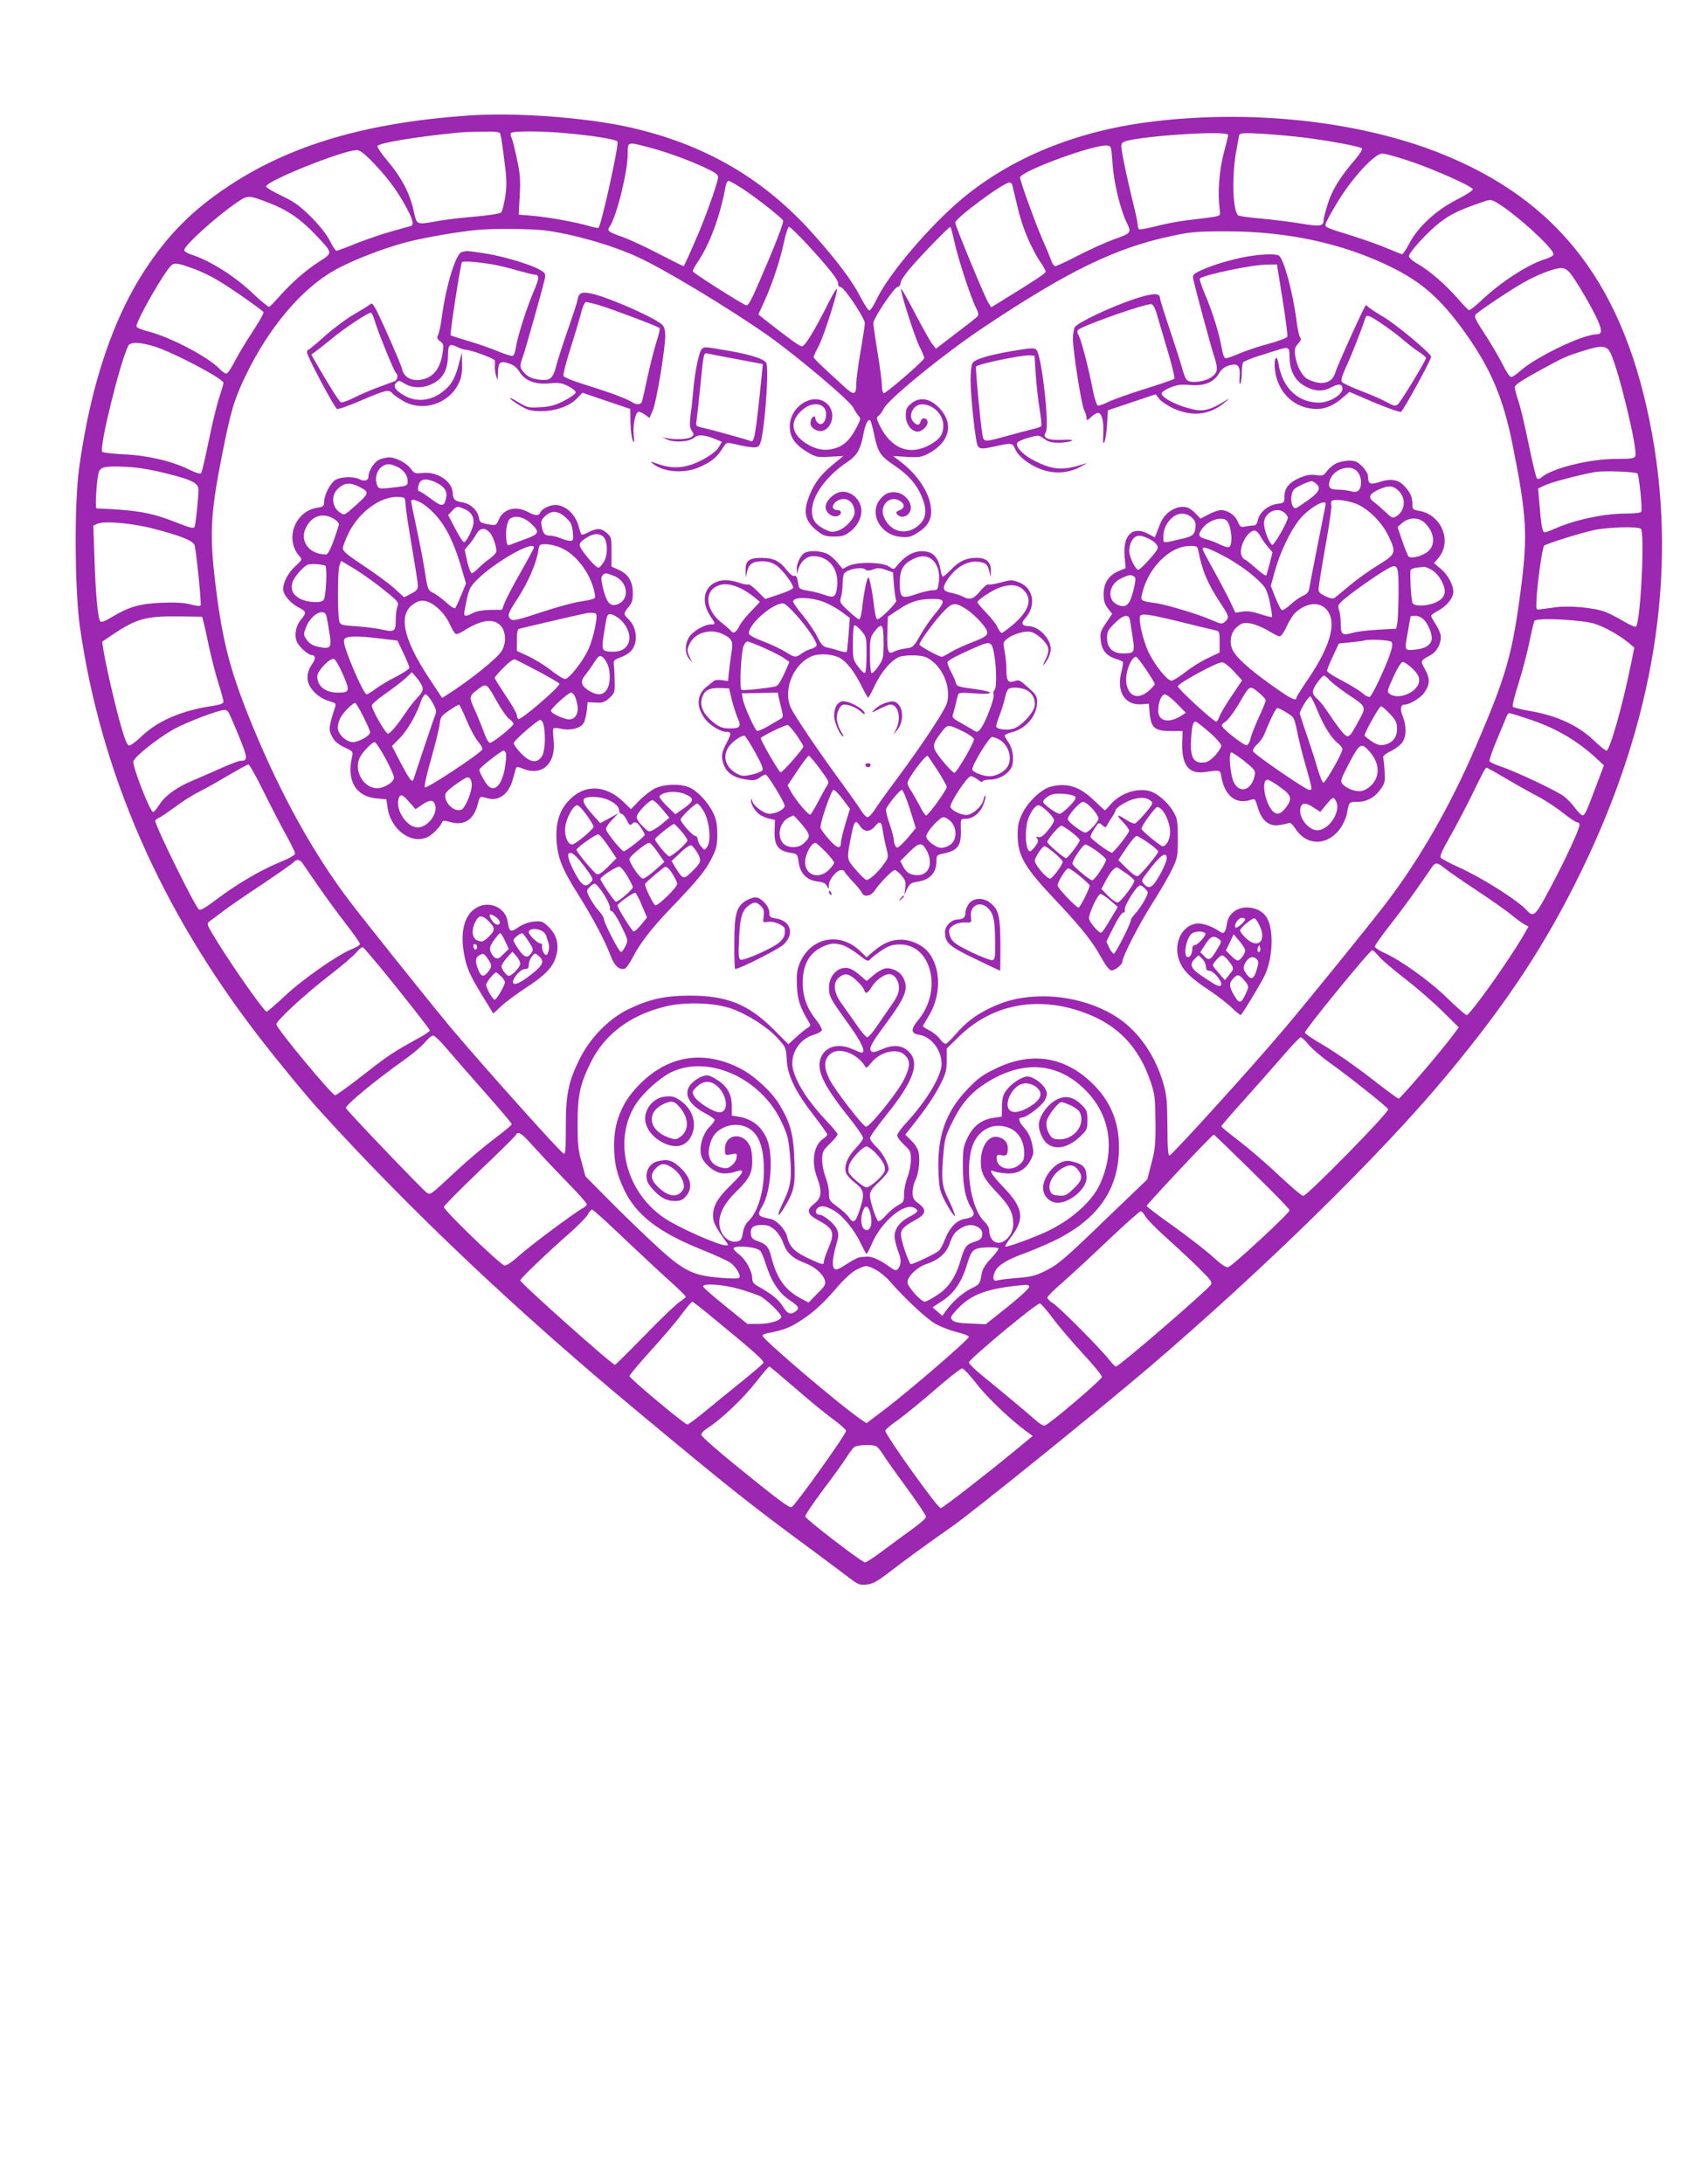
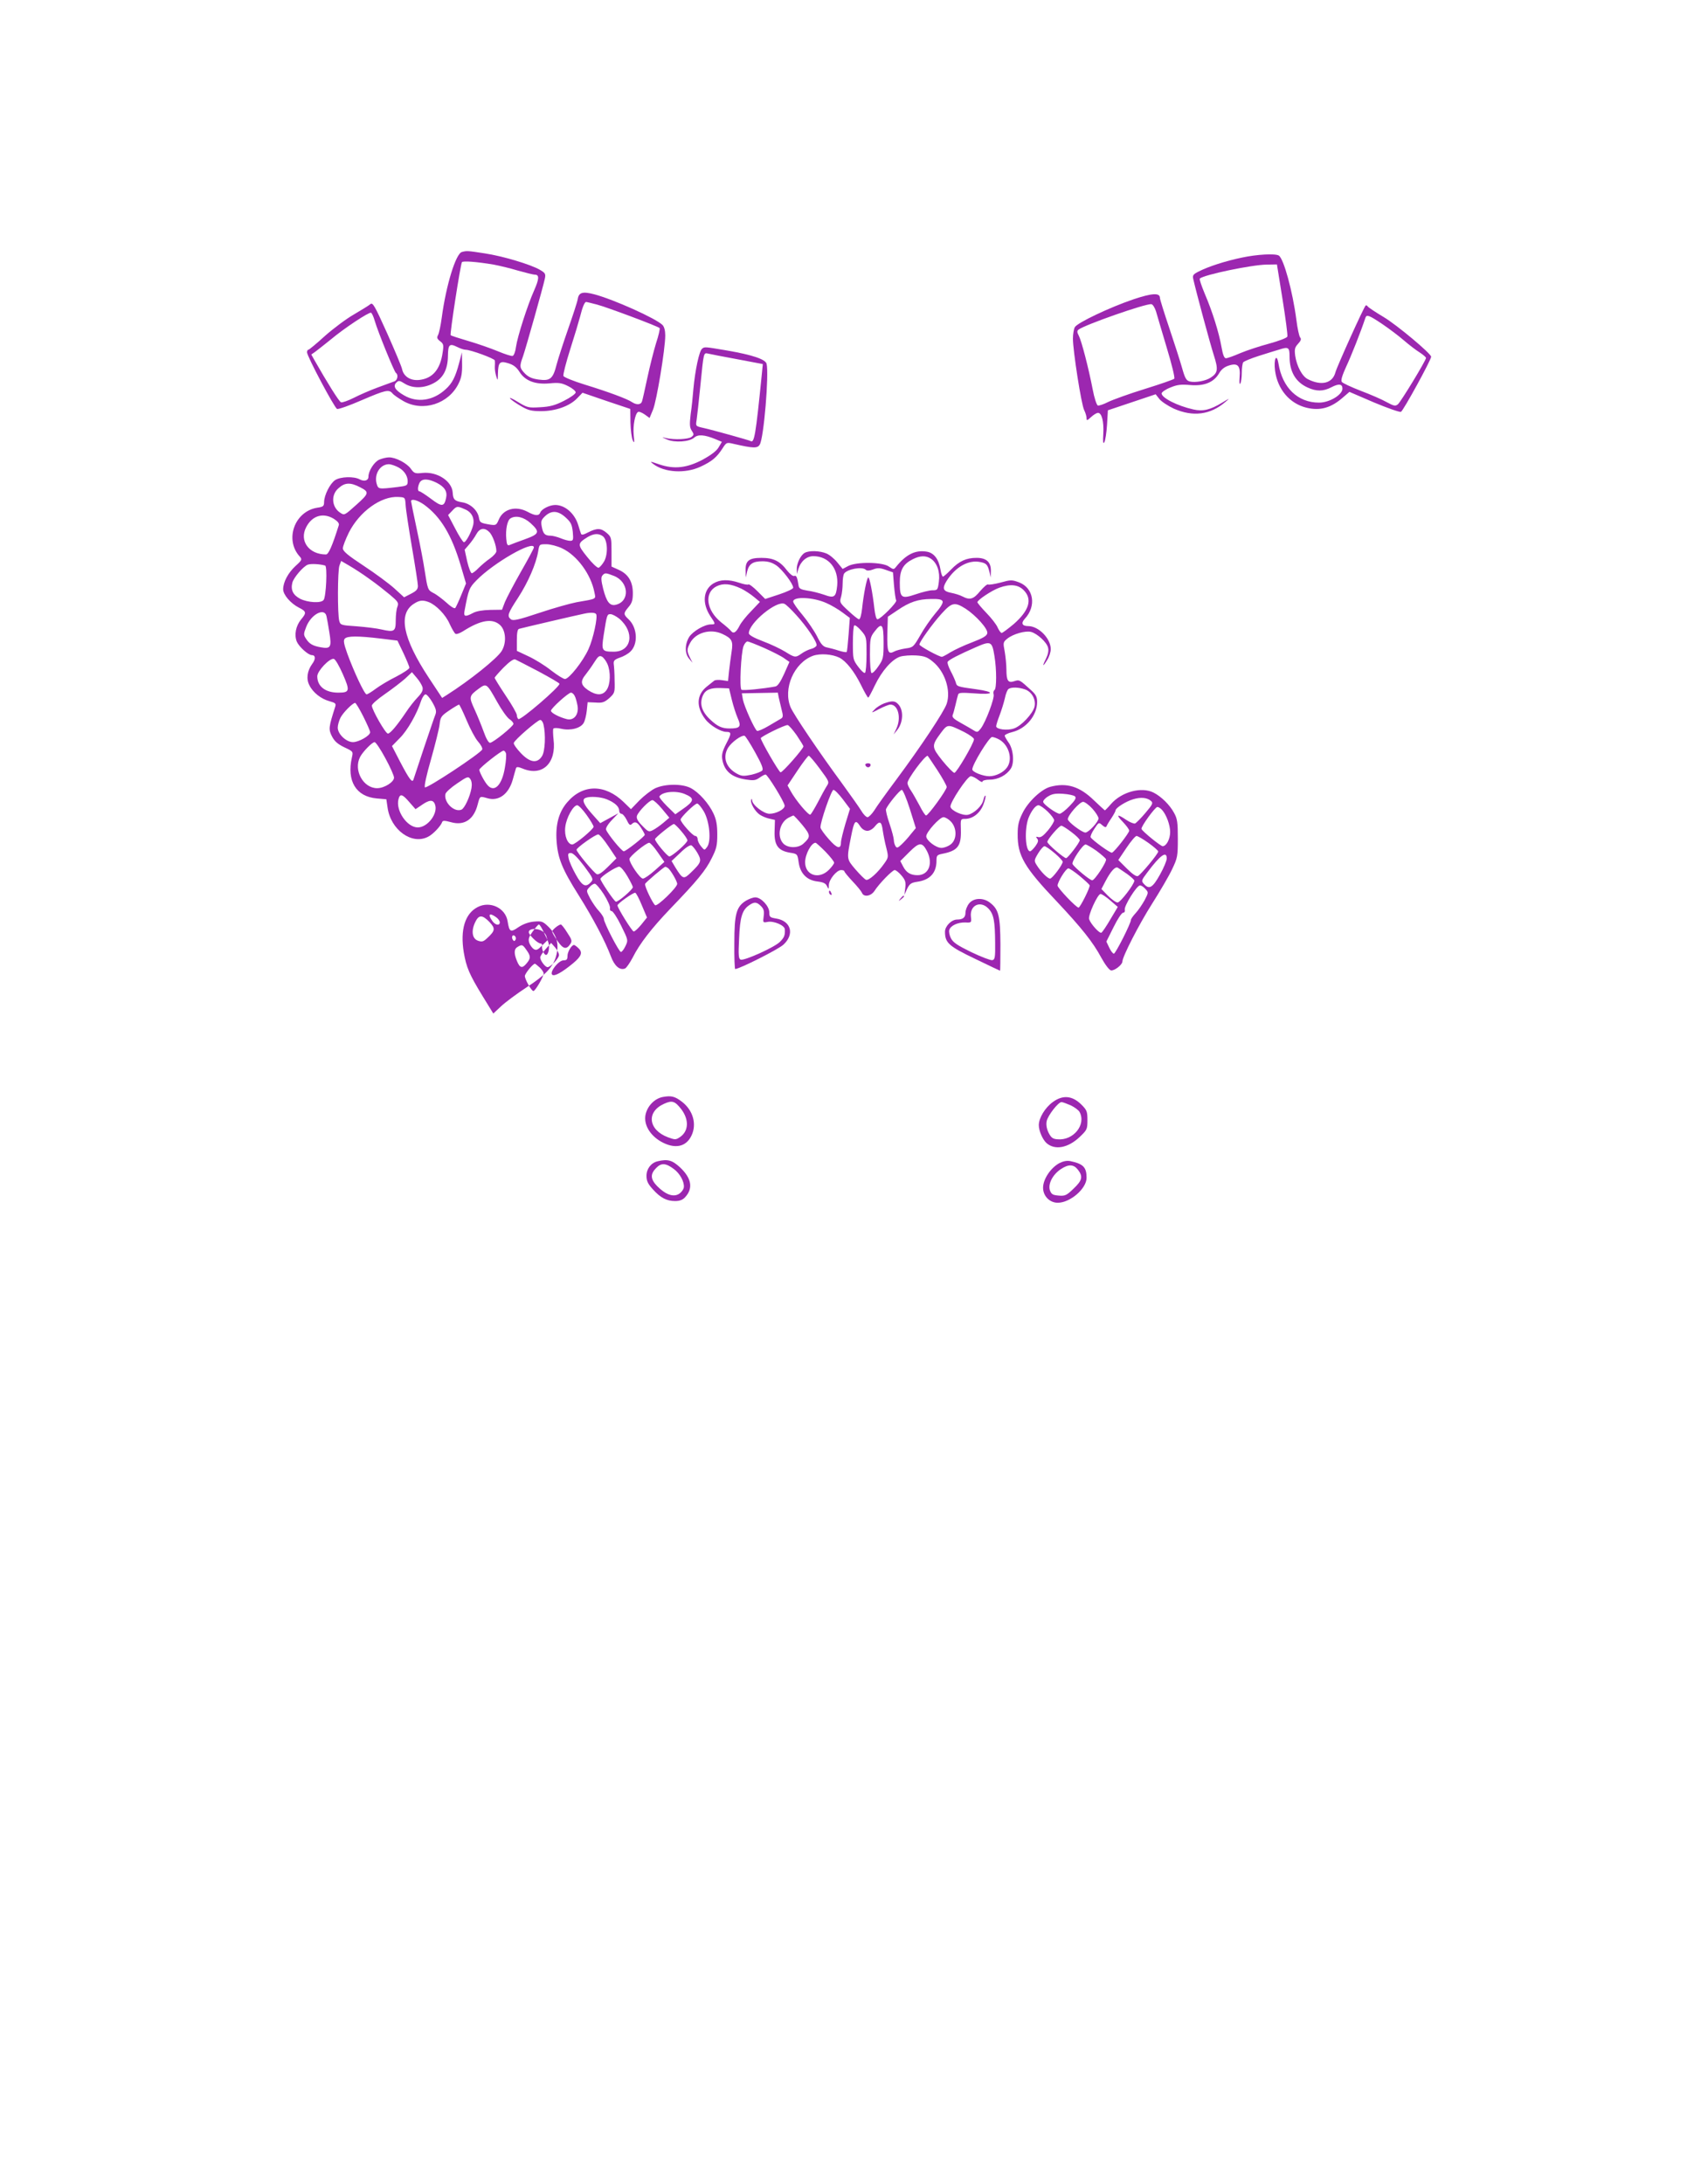
<svg xmlns="http://www.w3.org/2000/svg" version="1.0" width="989pt" height="1280pt" viewBox="0 0 989 1280" preserveAspectRatio="xMidYMid meet">
  <g transform="translate(0,1280) scale(0.1,-0.1)" fill="#9c27b0" stroke="none">
-     <path d="M2750 12123 c-602 -41 -1049 -173 -1415 -417 -199 -133 -335 -267 -463 -455 -204 -297 -341 -701 -409 -1201 -28 -208 -25 -708 5 -921 122 -858 474 -1663 1056 -2414 114 -147 274 -341 355 -430 528 -581 1151 -1171 1864 -1763 542 -451 650 -537 1033 -819 77 -57 166 -124 199 -149 55 -42 63 -46 105 -42 38 4 61 17 142 79 91 70 205 153 363 264 129 91 860 682 1150 929 677 579 1360 1248 1745 1711 355 426 582 770 791 1200 425 873 564 1737 414 2563 -157 862 -541 1367 -1248 1646 -479 189 -1119 257 -1707 180 -429 -56 -803 -210 -1090 -449 -192 -161 -432 -443 -502 -592 -17 -35 -35 -63 -41 -63 -7 0 -30 35 -52 78 -49 96 -138 214 -277 370 -292 327 -638 527 -1078 626 -260 58 -670 88 -940 69z m183 -107 c3 -8 14 -75 23 -151 15 -115 16 -149 6 -218 -7 -44 -18 -86 -24 -93 -7 -6 -74 -17 -148 -23 -75 -6 -174 -18 -220 -26 -133 -23 -125 -27 -145 60 -22 101 -71 194 -150 288 -37 43 -64 84 -62 91 7 18 229 55 477 79 19 2 81 5 136 5 79 2 103 -1 107 -12z m387 3 c160 -14 292 -36 300 -49 10 -16 -94 -487 -111 -505 -3 -3 -28 2 -55 10 -73 22 -238 52 -331 60 l-82 7 6 112 c5 94 2 129 -17 216 -12 58 -26 113 -31 123 -6 9 -7 22 -4 27 8 13 180 13 325 -1z m3880 -10 c0 -6 -12 -56 -27 -112 -26 -101 -35 -227 -23 -322 5 -39 5 -39 -35 -46 -22 -4 -85 -12 -140 -18 -55 -6 -142 -22 -194 -36 -52 -13 -98 -22 -103 -19 -4 3 -8 14 -8 25 0 11 -13 73 -29 137 -16 64 -39 166 -51 226 -20 101 -21 111 -6 122 45 33 616 73 616 43z m443 -15 c145 -18 329 -52 341 -64 5 -5 -12 -33 -41 -67 -87 -101 -132 -174 -158 -255 -14 -44 -25 -87 -25 -97 0 -37 -20 -41 -135 -21 -61 10 -166 23 -234 29 -68 6 -128 14 -133 19 -30 30 -37 213 -13 362 9 52 18 101 20 109 5 11 28 13 133 7 70 -4 180 -14 245 -22z m-3853 -54 c105 -27 235 -73 337 -120 63 -29 83 -43 83 -58 0 -25 -61 -200 -110 -317 -53 -125 -89 -205 -93 -205 -2 0 -69 33 -148 74 -79 41 -173 84 -209 97 -86 30 -93 35 -75 62 42 65 105 321 105 427 0 69 -2 69 110 40z m2732 -95 c7 -112 44 -267 82 -347 31 -64 30 -64 -79 -103 -44 -16 -135 -57 -203 -92 -67 -35 -128 -63 -135 -63 -8 0 -19 15 -24 33 -6 17 -29 73 -51 122 -40 91 -132 344 -132 364 0 36 431 195 510 188 24 -2 25 -5 32 -102z m-4324 -9 c80 -84 147 -176 196 -275 29 -56 32 -80 14 -86 -7 -2 -56 -15 -108 -30 -52 -14 -145 -46 -207 -70 -61 -25 -115 -45 -121 -45 -5 0 -22 26 -38 58 -18 36 -57 86 -109 139 -68 67 -98 89 -173 125 -51 24 -92 49 -92 55 0 32 450 212 531 213 20 0 46 -20 107 -84z m6071 18 c137 -46 352 -142 365 -162 4 -7 -33 -31 -95 -63 -122 -63 -225 -158 -277 -256 -18 -35 -37 -63 -42 -63 -4 0 -45 16 -89 35 -44 19 -134 50 -198 71 -153 47 -163 51 -163 67 0 8 30 65 68 127 85 143 220 290 266 290 17 0 91 -21 165 -46z m-3924 -155 c72 -45 236 -173 246 -192 4 -7 -30 -100 -75 -207 -104 -246 -125 -290 -140 -290 -14 0 -310 188 -314 199 -2 5 9 26 23 47 76 111 136 273 170 457 3 15 10 27 15 27 6 0 40 -18 75 -41z m1589 19 c2 -7 16 -66 31 -130 26 -117 81 -247 139 -331 14 -21 26 -43 26 -50 -1 -10 -50 -43 -281 -185 l-38 -23 -16 25 c-21 31 -195 453 -195 471 0 26 282 235 318 235 7 0 14 -6 16 -12z m-4355 -108 c106 -41 183 -94 269 -184 105 -111 105 -107 24 -159 -82 -53 -158 -120 -231 -201 -30 -34 -58 -63 -63 -64 -5 -2 -44 30 -87 70 -112 108 -256 199 -373 237 -21 7 -38 18 -38 25 0 27 190 199 310 280 63 43 67 43 189 -4z m7201 -1 c115 -70 338 -275 327 -301 -3 -8 -23 -20 -46 -26 -101 -31 -258 -132 -372 -239 -38 -36 -72 -63 -77 -61 -5 1 -35 32 -66 68 -69 80 -164 162 -233 202 -31 17 -53 37 -53 47 0 22 109 141 180 196 61 47 109 71 220 110 81 29 78 29 120 4z m-4048 -241 c130 -141 188 -216 182 -232 -3 -8 3 -16 15 -19 24 -6 141 -182 141 -212 0 -11 -11 -85 -25 -165 -14 -80 -25 -163 -25 -185 0 -70 -12 -75 -67 -25 -149 136 -183 169 -183 177 0 5 13 34 29 64 30 56 117 327 107 336 -2 3 -24 -33 -47 -78 -82 -164 -140 -259 -157 -259 -15 0 -63 35 -227 163 l-29 24 36 79 c47 104 93 243 115 349 10 48 23 85 29 85 7 0 54 -46 106 -102z m862 20 c19 -93 97 -332 127 -391 15 -28 17 -42 10 -51 -6 -7 -64 -53 -128 -101 l-116 -89 -21 27 c-12 14 -56 94 -100 177 -43 83 -80 149 -83 146 -8 -8 78 -278 108 -339 17 -32 29 -62 27 -67 -8 -20 -229 -211 -238 -205 -5 3 -10 24 -10 45 0 22 -11 108 -25 192 -14 84 -25 162 -25 173 0 29 119 207 142 213 10 2 18 13 18 25 0 11 26 50 57 86 66 77 225 241 234 241 3 0 13 -37 23 -82z m-2404 62 c163 -20 395 -86 547 -156 153 -69 536 -300 764 -460 165 -116 481 -382 501 -423 9 -19 24 -41 32 -50 14 -13 12 -21 -16 -73 -37 -70 -74 -103 -130 -118 -55 -15 -109 -4 -166 33 -85 58 -93 126 -22 191 64 58 143 45 143 -23 0 -42 -26 -70 -47 -51 -9 7 -16 19 -16 27 0 25 -25 8 -28 -20 -2 -18 4 -30 21 -42 78 -51 147 77 78 146 -77 76 -221 -9 -221 -131 0 -62 30 -105 100 -148 53 -32 59 -33 135 -29 l79 4 -44 -36 c-76 -61 -112 -104 -142 -166 -55 -118 -46 -178 38 -241 31 -24 47 -29 94 -29 47 0 63 5 94 29 40 30 66 78 66 121 0 66 -64 123 -124 111 -42 -9 -86 -53 -86 -88 0 -33 39 -63 70 -53 26 8 26 35 1 35 -42 0 -36 41 9 60 47 19 90 -16 90 -74 0 -35 -54 -93 -99 -107 -32 -10 -43 -8 -79 10 -52 27 -72 55 -72 106 0 89 83 204 209 288 54 36 77 75 92 159 12 65 30 100 43 80 3 -6 13 -42 21 -81 21 -102 36 -124 119 -180 81 -55 126 -105 158 -178 32 -72 30 -125 -6 -162 -73 -76 -179 -55 -216 43 -23 62 32 121 88 94 37 -18 40 -45 7 -58 -23 -9 -25 -13 -15 -25 16 -19 45 -19 64 1 44 44 -11 129 -84 129 -30 0 -47 -8 -69 -29 -85 -81 -17 -223 111 -233 46 -4 59 0 100 26 59 38 82 79 76 141 -9 95 -81 202 -188 281 l-34 26 80 -5 c68 -4 87 -1 122 17 132 67 158 182 63 275 -54 53 -112 60 -159 21 -27 -23 -32 -33 -32 -71 0 -50 33 -94 70 -94 26 0 62 36 58 58 -5 25 -34 27 -41 2 -6 -24 -20 -26 -41 -4 -36 35 -3 104 49 104 65 0 125 -59 125 -124 0 -51 -18 -78 -73 -110 -120 -70 -232 -29 -300 110 -20 41 -20 47 -6 57 9 7 22 25 30 42 27 56 359 326 589 479 495 330 772 464 1100 533 110 24 148 27 320 27 356 0 682 -70 965 -209 182 -90 290 -185 432 -382 154 -216 226 -386 282 -668 82 -411 88 -526 46 -845 -49 -376 -86 -505 -263 -915 -150 -349 -328 -659 -527 -920 -90 -118 -460 -575 -600 -740 -178 -211 -649 -731 -669 -738 -8 -3 -12 44 -12 167 -1 142 -4 184 -22 248 -45 163 -142 306 -264 389 -119 81 -284 129 -441 129 -120 0 -213 -21 -312 -68 -88 -43 -142 -84 -206 -158 -23 -27 -47 -50 -54 -52 -7 -2 -23 11 -35 28 -12 17 -39 39 -61 50 -21 11 -39 22 -39 25 0 2 14 26 30 52 77 121 79 281 6 377 -35 46 -104 78 -166 78 -58 -1 -102 -20 -159 -68 l-41 -35 -36 35 c-123 119 -298 81 -359 -78 -13 -35 -16 -66 -13 -128 4 -81 18 -122 69 -207 13 -21 12 -24 -5 -35 -11 -6 -41 -30 -67 -54 l-47 -43 -89 89 c-146 146 -274 197 -493 196 -145 -1 -232 -20 -357 -80 -115 -56 -224 -168 -287 -295 -64 -130 -80 -208 -79 -401 0 -125 -2 -156 -13 -150 -25 14 -472 514 -656 732 -129 155 -514 636 -604 755 -209 277 -396 615 -559 1009 -129 312 -176 486 -215 786 -44 339 -39 452 30 805 53 267 71 329 139 471 135 282 329 512 524 621 101 57 283 127 418 163 102 27 316 64 424 73 92 8 307 6 385 -3z m-2050 -227 c36 -13 97 -42 135 -65 74 -43 261 -174 270 -188 3 -5 -27 -57 -66 -117 -39 -59 -86 -138 -105 -175 -19 -38 -40 -68 -47 -68 -7 0 -26 13 -42 30 -66 68 -286 184 -412 216 -44 11 -73 24 -73 31 0 37 169 330 207 360 18 14 41 10 133 -24z m8065 -24 c34 -41 129 -203 161 -275 28 -63 26 -84 -8 -84 -80 0 -357 -134 -448 -216 -20 -19 -44 -34 -51 -34 -8 0 -30 33 -49 72 -19 40 -66 119 -103 176 -54 82 -66 106 -57 117 19 23 246 173 313 206 78 40 154 67 189 68 18 1 35 -9 53 -30z m-8299 -430 c109 -34 404 -189 404 -213 0 -7 -11 -45 -24 -84 -14 -39 -41 -153 -62 -254 -20 -101 -41 -187 -45 -192 -5 -6 -35 4 -71 22 -97 48 -243 83 -383 89 -66 3 -123 10 -126 15 -18 28 106 529 153 621 12 24 69 22 154 -4z m8536 -39 c48 -100 160 -565 145 -603 -5 -14 -23 -17 -115 -17 -154 0 -374 -55 -435 -108 -11 -10 -21 -12 -27 -6 -5 5 -27 97 -49 204 -22 107 -49 222 -61 254 -11 33 -20 67 -20 77 0 12 42 40 138 93 153 84 166 89 272 122 102 32 130 29 152 -16z m-8463 -706 c152 -38 187 -57 185 -100 -5 -88 -18 -204 -24 -214 -5 -9 -32 -2 -97 24 -153 61 -235 76 -477 86 -10 0 1 182 14 215 11 29 43 35 170 28 60 -3 143 -17 229 -39z m8620 1 c10 -10 30 -204 23 -224 -2 -7 -36 -11 -85 -11 -132 0 -303 -36 -422 -89 -26 -12 -53 -21 -60 -21 -13 0 -20 39 -31 176 l-7 81 44 20 c37 17 195 59 289 76 45 9 239 2 249 -8z m-8699 -324 c156 -40 230 -70 240 -95 10 -27 42 -345 36 -355 -3 -5 -29 -2 -58 6 -37 10 -87 13 -168 10 -130 -5 -192 -23 -291 -82 -38 -24 -64 -34 -70 -28 -15 15 -28 150 -35 365 l-7 197 24 11 c42 18 204 4 329 -29z m8719 0 c25 -16 -1 -547 -28 -574 -4 -4 -37 10 -72 31 -35 21 -83 46 -107 55 -64 25 -214 39 -297 27 -38 -5 -79 -11 -90 -12 -18 -3 -20 2 -18 42 3 100 35 325 46 332 21 14 220 76 292 91 78 17 252 22 274 8z m-8427 -541 c4 -14 19 -81 33 -150 15 -69 40 -166 56 -216 16 -50 29 -98 29 -107 0 -11 -18 -18 -72 -26 -176 -27 -314 -87 -408 -177 -31 -30 -64 -54 -72 -54 -11 0 -25 31 -47 108 -33 112 -93 373 -105 454 l-7 47 58 39 c141 95 197 111 388 109 l140 -2 7 -25z m8159 -17 c61 -20 143 -67 197 -111 l33 -28 -21 -104 c-48 -237 -123 -500 -142 -500 -6 0 -39 26 -73 59 -94 90 -218 147 -384 175 -46 8 -88 19 -92 23 -5 5 10 64 32 133 22 69 51 178 64 242 13 65 27 123 31 129 12 20 286 6 355 -18z m-8013 -515 c5 -7 33 -71 62 -142 54 -133 55 -145 8 -146 -10 0 -62 -20 -115 -44 -54 -24 -127 -56 -163 -71 -95 -40 -161 -88 -194 -139 -16 -25 -33 -46 -38 -46 -18 0 -122 267 -116 297 5 27 143 136 237 189 72 40 259 111 297 113 6 1 16 -5 22 -11z m7627 -44 c150 -49 278 -123 386 -222 l52 -48 -42 -111 c-61 -163 -70 -183 -84 -182 -6 0 -25 19 -42 41 -16 23 -46 54 -65 69 -38 31 -292 151 -380 179 -30 10 -56 23 -58 29 -2 6 17 62 43 124 26 61 51 122 56 135 5 12 12 22 17 22 5 0 58 -16 117 -36z m-7421 -421 c43 -87 102 -201 132 -255 29 -53 54 -103 54 -111 0 -9 -36 -29 -92 -52 -114 -47 -251 -128 -370 -218 -66 -50 -93 -65 -102 -58 -25 21 -256 490 -256 520 0 4 11 13 25 19 14 7 55 35 92 62 36 28 100 69 142 90 42 21 121 66 176 99 55 32 105 60 111 60 6 1 46 -70 88 -156z m7284 74 c59 -35 143 -82 187 -105 44 -23 111 -67 148 -97 38 -30 75 -55 83 -55 8 0 14 -7 14 -15 0 -24 -85 -209 -173 -372 -84 -160 -97 -172 -133 -132 -55 61 -262 192 -401 255 -54 24 -102 50 -107 57 -6 9 11 47 53 120 33 58 90 166 126 239 73 150 83 168 91 168 3 0 53 -28 112 -63z m-7053 -499 c9 -13 51 -75 95 -138 44 -63 115 -161 160 -218 44 -57 80 -108 80 -115 0 -7 -21 -20 -46 -30 -78 -29 -293 -179 -395 -276 -54 -50 -101 -91 -106 -91 -13 0 -176 230 -275 387 -78 126 -79 128 -59 143 12 8 47 35 79 59 31 24 134 95 228 157 94 63 177 121 184 129 18 21 37 19 55 -7z m6695 -28 c21 -17 105 -75 187 -129 81 -54 173 -118 203 -143 30 -25 65 -50 78 -57 l23 -12 -27 -47 c-90 -155 -316 -472 -336 -472 -6 0 -57 45 -113 99 -104 102 -274 223 -372 267 -29 13 -53 29 -53 36 0 7 38 60 83 118 46 58 118 155 160 215 42 61 84 120 92 133 21 29 30 28 75 -8z m-3531 -450 c19 -5 60 -30 92 -54 56 -44 58 -44 75 -25 9 10 39 33 67 51 39 25 61 32 102 32 184 2 252 -266 111 -439 -49 -59 -48 -83 5 -91 69 -11 129 -90 129 -170 0 -70 -87 -215 -204 -342 -31 -33 -56 -68 -56 -77 0 -10 18 -35 40 -55 37 -34 40 -41 40 -88 0 -28 -9 -74 -20 -102 -11 -28 -20 -72 -20 -98 0 -44 -2 -49 -36 -67 -20 -11 -51 -37 -69 -58 -19 -22 -39 -37 -46 -35 -6 2 -21 38 -34 80 -25 88 -24 92 47 159 26 25 48 54 48 65 -1 33 -36 98 -74 133 -20 19 -36 42 -36 50 0 9 43 69 95 134 158 196 197 301 138 367 -39 43 -92 50 -162 20 -40 -18 -55 -20 -64 -11 -15 15 3 48 83 156 121 164 139 210 104 276 -18 35 -67 59 -106 52 -15 -3 -45 -20 -67 -39 l-40 -34 -33 28 c-49 43 -75 54 -108 47 -46 -10 -80 -58 -80 -113 0 -53 4 -61 119 -221 73 -102 99 -161 72 -161 -5 0 -28 9 -52 20 -86 39 -166 15 -189 -56 -23 -69 19 -158 161 -336 49 -61 89 -119 89 -128 0 -9 -20 -36 -44 -61 -48 -50 -70 -106 -56 -144 5 -13 25 -36 45 -52 61 -47 66 -66 38 -155 -26 -83 -40 -94 -67 -53 -9 14 -39 42 -66 61 -47 34 -50 39 -50 80 0 24 -9 66 -20 94 -11 28 -20 73 -20 101 0 47 3 54 45 95 25 24 45 48 45 55 0 6 -28 41 -63 77 -106 112 -174 216 -197 300 -23 86 32 180 119 206 25 7 47 20 49 28 1 8 -12 32 -29 54 -57 70 -83 139 -83 224 0 108 40 178 124 214 42 18 64 19 109 6z m-2610 -253 c105 -131 191 -242 191 -247 0 -5 -28 -24 -62 -43 -149 -81 -181 -102 -327 -217 -85 -66 -160 -120 -166 -120 -19 0 -345 393 -345 416 0 21 166 174 304 281 76 58 149 121 164 139 15 19 32 33 39 32 6 -2 97 -110 202 -241z m5754 188 c15 -19 83 -77 150 -129 68 -52 167 -138 221 -191 l98 -97 -23 -31 c-66 -92 -319 -387 -330 -387 -4 0 -79 55 -166 123 -87 68 -209 152 -270 188 -62 35 -113 70 -113 77 0 17 380 482 394 482 6 0 23 -16 39 -35z m-3063 -141 c21 -19 42 -44 45 -55 9 -28 21 -24 46 17 23 38 72 74 102 74 30 0 57 -37 57 -79 0 -29 -10 -54 -40 -97 -23 -33 -62 -89 -87 -126 -25 -38 -52 -68 -59 -68 -7 0 -37 35 -66 78 -30 42 -70 99 -88 125 -43 60 -48 119 -11 148 34 27 56 24 101 -17z m-732 -166 c97 -35 210 -107 270 -173 49 -53 50 -56 54 -127 5 -93 51 -188 161 -329 42 -55 77 -104 77 -109 0 -5 -11 -17 -24 -25 -56 -37 -71 -134 -36 -227 31 -82 27 -120 -16 -153 -48 -36 -43 -62 18 -95 97 -52 104 -73 63 -170 -14 -33 -25 -66 -25 -75 0 -22 -10 -19 -95 21 -78 37 -108 68 -120 124 -9 42 -61 98 -98 105 -77 16 -80 21 -47 77 50 85 65 299 27 389 -32 77 -87 120 -169 134 l-38 6 0 57 c0 71 -29 119 -95 158 -40 23 -49 25 -77 15 -18 -6 -45 -23 -60 -38 -57 -55 -27 -125 77 -179 30 -16 55 -33 55 -39 0 -5 -14 -24 -31 -41 -40 -41 -62 -118 -48 -168 12 -43 68 -93 115 -102 20 -4 53 -2 74 5 47 14 50 14 50 -1 0 -7 -31 -41 -68 -77 -75 -73 -102 -119 -102 -178 0 -37 16 -69 76 -150 15 -21 15 -23 0 -23 -44 0 -282 106 -364 162 -227 156 -300 461 -162 670 45 67 140 152 207 184 217 103 525 -36 644 -291 36 -76 42 -101 50 -194 12 -134 6 -183 -37 -272 -43 -89 -40 -109 5 -35 57 95 64 125 58 276 -5 150 -23 218 -88 326 -44 74 -151 172 -231 212 -218 111 -430 74 -599 -105 -94 -98 -139 -211 -139 -344 0 -105 15 -169 60 -265 71 -147 201 -247 454 -349 76 -30 151 -65 167 -76 34 -24 65 -77 52 -90 -4 -4 -57 -4 -118 2 -164 14 -215 42 -408 224 -84 79 -202 194 -263 257 l-112 113 -23 85 c-20 71 -23 108 -23 225 0 164 14 229 76 355 80 165 229 278 433 329 116 30 291 25 393 -11z m2009 -4 c234 -68 375 -203 451 -432 22 -68 25 -95 26 -227 1 -129 -2 -163 -24 -244 l-24 -94 -216 -207 c-276 -267 -305 -291 -385 -331 -54 -27 -83 -34 -163 -40 -53 -4 -105 -11 -114 -14 -26 -10 -32 17 -14 54 19 37 76 71 176 106 41 15 116 47 165 70 260 125 385 302 385 551 0 159 -57 286 -177 393 -159 142 -348 165 -549 66 -75 -36 -104 -58 -164 -121 -128 -135 -177 -277 -168 -488 4 -89 8 -108 35 -161 17 -33 39 -69 48 -80 16 -20 16 -19 9 5 -4 14 -19 50 -34 80 -37 74 -42 115 -31 248 8 101 13 122 49 195 53 110 106 175 192 232 195 129 386 133 543 10 188 -148 238 -372 134 -599 -49 -106 -184 -221 -335 -286 -103 -44 -213 -82 -219 -77 -2 3 12 27 32 53 85 111 75 174 -45 298 -68 71 -89 107 -52 90 9 -4 42 -10 72 -12 67 -4 115 23 144 82 17 34 17 44 6 93 -8 38 -23 67 -47 94 -33 36 -37 59 -10 59 26 0 119 72 134 104 13 29 14 37 2 62 -17 34 -73 74 -106 74 -32 0 -96 -42 -124 -82 -19 -25 -24 -47 -25 -93 l-1 -60 -47 -7 c-70 -10 -119 -46 -153 -115 -26 -54 -28 -67 -28 -173 0 -116 16 -191 53 -247 21 -33 9 -50 -40 -57 -51 -8 -93 -53 -121 -127 -10 -26 -25 -54 -35 -62 -17 -15 -146 -77 -162 -77 -9 0 -50 114 -57 160 -5 41 10 59 85 100 61 33 66 59 18 95 -31 23 -36 33 -36 67 0 21 7 53 16 69 19 37 29 116 20 162 -4 22 -21 49 -43 71 l-36 35 42 53 c80 101 129 173 165 244 31 61 36 81 36 140 l0 68 73 71 c179 175 422 232 674 159z m-3677 -232 c36 -42 136 -157 222 -254 87 -98 158 -182 158 -187 0 -6 -44 -42 -97 -82 -54 -40 -154 -124 -223 -188 -159 -148 -155 -145 -177 -133 -19 11 -462 473 -475 497 -8 13 170 161 344 284 48 34 102 80 119 101 18 22 39 40 48 40 9 0 45 -35 81 -78z m5053 23 c21 -24 75 -71 122 -104 103 -73 339 -260 343 -273 7 -17 -475 -508 -498 -508 -8 0 -73 55 -145 123 -71 67 -176 157 -232 200 -57 43 -103 81 -103 85 0 4 59 73 131 152 72 80 174 196 227 257 53 62 102 113 107 113 6 0 28 -20 48 -45z m-2690 -49 c34 -15 69 -44 86 -73 9 -16 13 -15 37 16 54 67 155 91 199 46 33 -32 32 -66 -4 -140 -35 -75 -206 -286 -225 -279 -22 8 -181 215 -211 273 -35 70 -36 113 -5 146 27 29 72 33 123 11z m-800 -177 c75 -41 101 -169 34 -169 -33 0 -129 60 -146 92 -14 24 -14 28 4 48 34 38 72 48 108 29z m1891 -20 c49 -38 28 -83 -61 -129 -23 -12 -54 -20 -69 -18 -81 9 -16 168 69 168 20 0 46 -9 61 -21z m-1676 -248 c50 -35 75 -100 80 -210 6 -136 -31 -273 -91 -329 -16 -15 -27 -40 -32 -67 -4 -32 -12 -46 -26 -50 -56 -18 -112 37 -112 109 0 56 34 119 98 180 75 73 95 109 95 178 0 31 -4 68 -10 82 -35 93 -150 85 -150 -10 0 -36 0 -36 36 -30 34 7 35 6 32 -20 -2 -15 -15 -36 -30 -47 -25 -18 -32 -19 -68 -8 -53 16 -75 60 -61 121 13 58 37 89 84 111 52 24 113 20 155 -10z m1528 3 c46 -22 76 -73 78 -135 1 -44 -3 -54 -27 -75 -36 -31 -89 -32 -118 -3 -23 23 -22 66 1 60 38 -9 45 -5 48 27 4 39 -16 67 -55 77 -56 14 -103 -52 -103 -145 0 -66 18 -100 96 -182 72 -75 94 -117 94 -183 0 -77 -77 -138 -119 -96 -12 12 -21 34 -21 52 0 20 -9 39 -28 57 -87 83 -121 347 -61 469 43 85 131 117 215 77z m-2806 -96 c36 -40 122 -132 192 -204 71 -72 128 -136 128 -142 0 -6 -10 -17 -22 -23 -49 -26 -317 -226 -377 -281 -39 -35 -72 -58 -83 -56 -25 4 -360 327 -356 344 2 7 95 102 208 210 113 107 209 202 213 210 14 25 32 15 97 -58z m4051 10 c223 -216 389 -382 389 -392 0 -17 -339 -331 -361 -334 -13 -2 -43 19 -88 60 -37 35 -140 114 -227 177 -88 62 -160 117 -162 122 -3 6 385 419 394 419 0 0 25 -24 55 -52z m-2039 -55 c46 -49 61 -79 54 -108 -6 -25 -84 -95 -106 -95 -19 0 -98 67 -105 89 -3 10 -1 31 5 47 14 36 79 104 100 104 9 0 32 -17 52 -37z m-253 -333 c54 -27 126 -112 164 -192 18 -37 34 -68 37 -68 3 0 18 29 33 64 56 127 188 238 247 206 29 -15 23 -25 -30 -53 -63 -33 -93 -80 -84 -131 3 -21 13 -54 20 -72 18 -42 18 -75 1 -98 -13 -17 -16 -17 -63 16 -49 35 -96 55 -124 52 -8 -1 -25 -2 -36 -3 -12 0 -48 -19 -80 -40 -45 -30 -62 -37 -72 -28 -16 13 -12 65 12 146 13 46 14 58 2 86 -14 32 -78 85 -103 85 -19 0 -26 19 -13 35 17 20 43 19 89 -5z m225 -28 c11 -53 1 -92 -23 -92 -31 0 -42 60 -21 115 14 37 33 26 44 -23z m-1446 -141 c98 -92 219 -206 270 -251 50 -45 92 -86 92 -91 0 -4 -15 -17 -34 -29 -19 -11 -111 -99 -204 -195 -94 -96 -173 -175 -177 -175 -17 0 -555 480 -555 495 0 11 157 161 298 285 45 40 89 85 98 101 8 16 19 29 25 29 6 0 90 -76 187 -169z m3056 130 c9 -16 59 -68 113 -116 54 -49 140 -128 191 -178 81 -80 91 -92 80 -108 -28 -39 -538 -479 -556 -479 -5 0 -22 17 -38 38 -46 60 -294 311 -331 333 -18 11 -33 26 -33 33 0 7 39 46 88 88 48 42 168 153 267 247 99 94 186 171 192 171 7 0 19 -13 27 -29z m-2172 -80 c19 -17 41 -50 51 -80 20 -57 55 -88 130 -116 55 -21 104 -64 113 -102 6 -21 -2 -34 -45 -76 l-51 -52 -47 25 c-91 49 -140 117 -172 245 -14 56 -30 73 -76 89 -32 11 -41 20 -43 41 -5 39 14 55 64 55 34 0 51 -7 76 -29z m1196 13 c16 -11 22 -24 20 -42 -2 -22 -11 -30 -43 -40 -49 -16 -60 -29 -81 -101 -30 -105 -71 -167 -138 -211 -33 -22 -67 -40 -74 -40 -23 0 -102 88 -102 114 0 34 56 88 109 106 71 23 117 62 137 117 21 59 31 71 69 95 37 22 73 23 103 2z m-1283 -134 c7 -6 23 -41 34 -78 30 -98 77 -171 136 -210 58 -39 65 -50 39 -69 -30 -22 -48 -15 -75 30 -24 39 -68 75 -148 119 -23 13 -31 24 -31 44 0 42 -38 111 -76 140 -19 15 -34 30 -34 35 0 21 126 13 155 -11z m1398 13 c4 -3 -15 -30 -42 -58 -35 -37 -51 -63 -56 -91 -10 -60 -11 -62 -64 -88 -51 -26 -110 -79 -146 -130 l-21 -29 -28 25 -29 25 59 39 c69 45 114 113 144 215 21 69 31 83 65 92 31 7 111 8 118 0z m-722 -124 c23 -11 60 -41 83 -67 91 -104 215 -219 267 -250 31 -18 88 -40 127 -50 40 -9 72 -22 72 -28 0 -15 -353 -319 -493 -425 l-107 -81 -27 18 c-108 70 -583 474 -583 495 0 5 12 11 28 14 86 17 122 29 170 58 87 52 153 110 232 203 48 56 92 96 120 111 56 28 61 28 111 2z m-796 -115 c49 -14 103 -33 120 -41 38 -19 125 -103 125 -121 0 -22 -65 -42 -134 -42 l-65 0 -127 103 c-70 56 -129 108 -132 115 -7 22 116 14 213 -14z m1699 17 c6 -9 -55 -65 -182 -165 l-73 -58 -89 4 c-66 2 -94 7 -106 19 -15 16 -13 20 26 63 84 91 178 125 402 145 9 0 19 -3 22 -8z m-1889 -157 c299 -246 338 -281 329 -295 -3 -5 -58 -52 -122 -104 -64 -52 -161 -130 -215 -175 -53 -44 -102 -80 -107 -80 -16 0 -340 271 -340 284 0 6 56 73 125 149 68 75 150 170 180 212 31 41 59 75 63 75 4 0 43 -30 87 -66z m2027 -31 c36 -49 116 -142 177 -208 61 -66 111 -127 111 -136 0 -15 -302 -273 -335 -285 -7 -3 -33 12 -57 34 -41 37 -164 140 -317 265 -39 32 -71 64 -71 71 0 18 393 345 416 346 6 0 40 -39 76 -87z m-1511 -409 c79 -69 179 -151 222 -182 42 -31 77 -62 77 -69 0 -20 -293 -431 -319 -447 -12 -8 -82 45 -326 243 -110 89 -201 170 -203 179 -2 11 13 27 40 44 78 50 206 172 279 266 40 50 75 92 79 92 4 0 71 -57 151 -126z m1064 25 c61 -80 203 -215 300 -285 l29 -21 -104 -86 c-180 -148 -424 -337 -435 -337 -19 0 -325 429 -325 454 0 6 32 34 72 61 39 28 136 107 217 177 80 70 153 127 161 127 8 1 46 -40 85 -90z m-591 -365 c9 -3 25 -22 38 -42 12 -21 75 -110 140 -198 65 -89 118 -168 117 -175 0 -8 -35 -39 -77 -69 -42 -30 -120 -88 -174 -128 -54 -41 -102 -72 -108 -70 -30 10 -349 255 -349 269 -1 9 48 81 107 160 60 79 121 164 136 189 16 25 35 51 44 58 16 12 98 17 126 6z" />
    <path d="M2708 11323 c-36 -9 -93 -196 -118 -383 -6 -46 -16 -93 -22 -104 -8 -15 -6 -22 12 -36 20 -15 22 -22 15 -66 -14 -100 -59 -152 -136 -161 -52 -6 -93 20 -102 64 -3 15 -43 110 -88 211 -73 162 -84 181 -98 169 -9 -8 -52 -34 -96 -60 -44 -25 -120 -82 -170 -126 -49 -45 -93 -81 -97 -81 -5 0 -8 -7 -8 -15 0 -24 161 -326 176 -332 8 -3 73 20 144 51 140 60 160 65 181 40 7 -9 36 -29 64 -45 114 -65 266 -17 324 104 16 32 21 61 20 113 l-1 69 -17 -65 c-21 -79 -40 -117 -78 -151 -73 -68 -167 -82 -245 -36 -52 30 -66 54 -44 75 13 13 19 12 49 -7 46 -28 110 -28 167 2 57 29 85 80 86 161 1 67 9 75 55 52 18 -9 39 -16 48 -16 30 0 171 -52 172 -63 1 -7 1 -23 0 -37 -1 -14 3 -38 8 -55 9 -29 9 -28 10 15 2 67 11 76 60 61 30 -9 48 -22 66 -50 33 -53 92 -76 177 -68 53 5 70 3 108 -16 25 -12 45 -29 45 -37 0 -8 -30 -30 -68 -49 -53 -27 -83 -35 -140 -38 -69 -4 -75 -3 -131 31 -32 20 -53 29 -45 20 7 -9 36 -29 64 -45 41 -24 61 -29 117 -29 84 0 167 29 211 75 l32 33 140 -48 140 -47 1 -79 c1 -44 7 -90 13 -104 10 -21 11 -16 6 30 -5 56 8 124 25 135 6 4 23 -3 39 -14 l29 -21 20 48 c21 49 72 356 72 436 0 28 -6 51 -16 61 -39 39 -287 150 -400 180 -69 18 -91 11 -97 -28 -3 -18 -29 -97 -57 -177 -28 -80 -58 -173 -67 -207 -21 -83 -37 -97 -104 -88 -39 5 -61 15 -81 35 -32 33 -34 42 -12 101 17 49 118 407 128 455 6 28 3 34 -28 52 -54 32 -219 81 -325 97 -99 15 -104 16 -133 8z m186 -74 c32 -6 96 -21 142 -35 46 -13 91 -24 99 -24 28 0 26 -25 -4 -93 -38 -85 -97 -268 -106 -330 -3 -27 -12 -50 -19 -53 -7 -3 -46 10 -87 27 -41 17 -118 44 -173 60 -54 16 -101 31 -104 34 -6 6 57 412 66 428 4 9 86 3 186 -14z m605 -234 c58 -15 357 -127 368 -138 3 -4 -6 -44 -21 -89 -14 -46 -37 -137 -51 -203 -14 -66 -28 -128 -31 -137 -6 -21 -32 -23 -59 -5 -28 19 -138 60 -278 103 -65 20 -121 43 -124 50 -3 8 15 78 40 157 25 78 51 165 58 192 13 53 26 85 35 85 4 0 32 -7 63 -15z m-1302 -96 c19 -65 114 -298 124 -305 15 -9 10 -42 -8 -49 -10 -4 -54 -20 -98 -36 -44 -16 -108 -44 -141 -61 -34 -17 -68 -29 -75 -26 -12 5 -81 116 -155 246 l-19 34 23 16 c13 10 53 41 90 71 81 68 224 162 237 158 5 -2 15 -23 22 -48z" />
    <path d="M7280 11290 c-96 -20 -195 -52 -252 -81 -34 -17 -38 -23 -32 -47 17 -75 98 -376 120 -444 27 -84 24 -104 -19 -132 -29 -19 -90 -30 -122 -22 -20 5 -28 18 -45 79 -11 39 -45 145 -75 234 -30 89 -55 169 -55 177 0 31 -46 28 -154 -8 -139 -47 -331 -138 -345 -164 -6 -11 -11 -41 -11 -67 0 -70 49 -386 66 -419 8 -16 14 -37 14 -47 0 -16 3 -15 26 6 15 14 33 25 41 25 22 0 35 -50 31 -122 -3 -49 -1 -63 6 -50 6 9 13 55 16 102 l5 85 140 47 140 47 22 -28 c12 -15 50 -40 84 -56 113 -50 215 -37 304 40 27 23 25 22 -20 -5 -69 -42 -113 -53 -169 -40 -94 21 -186 68 -186 94 0 7 22 23 50 34 40 17 63 20 118 15 82 -7 138 16 169 69 13 23 32 38 59 46 52 16 67 -3 61 -71 -2 -29 -1 -43 4 -35 5 7 9 36 9 63 0 28 4 55 8 61 4 6 45 23 92 38 47 15 99 31 116 36 58 19 64 15 64 -40 0 -88 35 -149 105 -181 52 -24 92 -24 140 1 44 23 65 20 65 -8 0 -36 -76 -82 -137 -82 -125 0 -215 87 -238 229 -11 65 -29 26 -20 -42 15 -110 86 -193 185 -217 80 -19 144 -1 215 62 l36 31 144 -62 c79 -33 150 -58 158 -55 13 5 177 304 177 323 0 18 -200 186 -279 233 -47 28 -89 56 -93 62 -4 6 -9 8 -12 5 -12 -12 -167 -355 -177 -391 -17 -65 -82 -81 -161 -41 -34 16 -66 77 -75 138 -5 39 -2 49 17 70 17 18 20 28 12 37 -6 8 -16 54 -22 103 -22 168 -74 358 -103 377 -21 13 -129 7 -217 -12z m239 -245 c18 -113 31 -211 28 -218 -3 -8 -51 -26 -106 -41 -56 -15 -132 -40 -170 -56 -39 -17 -76 -30 -84 -30 -10 0 -18 20 -26 66 -15 85 -53 207 -98 312 -19 46 -33 86 -29 89 21 22 305 81 391 82 l61 1 33 -205z m-742 -70 c6 -22 35 -118 63 -213 30 -99 49 -177 44 -182 -5 -5 -83 -32 -173 -60 -91 -28 -187 -63 -214 -76 -27 -14 -55 -23 -61 -21 -7 3 -21 45 -30 94 -25 129 -65 282 -81 314 -11 21 -12 29 -2 37 36 28 395 154 427 149 8 -1 20 -20 27 -42z m1326 -74 c40 -27 97 -70 127 -96 30 -26 72 -58 93 -71 20 -13 37 -28 37 -32 0 -15 -148 -258 -165 -272 -15 -12 -23 -10 -66 13 -26 15 -95 45 -151 66 -56 22 -107 45 -112 53 -6 10 3 38 26 89 28 59 86 205 113 287 7 20 22 14 98 -37z" />
    <path d="M4116 10756 c-17 -13 -41 -127 -51 -236 -3 -41 -10 -108 -16 -148 -7 -60 -6 -77 6 -96 14 -21 14 -25 -1 -37 -17 -14 -100 -18 -149 -7 -28 7 -28 6 5 -8 45 -20 132 -14 160 11 22 20 61 17 124 -9 l38 -16 -19 -32 c-12 -21 -44 -45 -91 -71 -94 -50 -168 -59 -257 -29 -55 19 -58 19 -35 2 66 -50 187 -57 276 -16 67 31 96 55 130 108 23 36 24 36 66 26 114 -26 139 -27 152 -4 24 38 55 415 40 474 -7 26 -84 52 -229 77 -135 23 -134 23 -149 11z m208 -62 l148 -28 -6 -61 c-36 -359 -44 -404 -66 -390 -9 5 -219 64 -278 77 -44 10 -44 10 -38 47 3 20 13 110 22 201 20 200 18 193 47 187 12 -3 89 -18 171 -33z" />
-     <path d="M5925 10741 c-140 -25 -213 -48 -225 -71 -5 -10 -10 -53 -10 -95 0 -98 28 -362 41 -386 12 -22 23 -23 109 -4 90 20 96 19 110 -15 18 -44 82 -94 151 -120 78 -30 163 -24 234 14 28 15 41 24 30 20 -125 -43 -187 -41 -292 11 -72 35 -120 83 -110 109 3 7 32 21 66 30 60 17 61 17 92 -6 24 -18 44 -23 87 -23 32 1 65 5 74 11 12 6 -5 8 -55 6 -86 -4 -118 11 -96 45 22 36 -23 441 -54 481 -12 15 -29 14 -152 -7z m147 -136 c4 -60 14 -152 23 -204 8 -52 13 -97 9 -100 -3 -3 -27 -11 -52 -17 -26 -6 -92 -24 -147 -39 -138 -38 -138 -38 -146 10 -12 71 -41 383 -37 396 5 14 263 68 313 66 l30 -2 7 -110z" />
    <path d="M2224 10106 c-30 -13 -64 -66 -64 -100 0 -23 -24 -30 -51 -16 -34 19 -113 16 -144 -4 -30 -20 -64 -87 -65 -128 0 -25 -5 -29 -40 -34 -133 -21 -193 -187 -103 -286 15 -17 14 -21 -25 -56 -43 -40 -72 -94 -72 -136 0 -32 43 -82 91 -107 46 -23 47 -31 14 -70 -31 -38 -41 -90 -25 -130 13 -30 67 -79 88 -79 22 0 24 -23 2 -52 -29 -40 -36 -88 -16 -125 21 -43 69 -80 117 -93 36 -10 40 -14 34 -33 -38 -119 -40 -132 -19 -173 15 -29 33 -45 72 -64 53 -25 53 -25 45 -60 -31 -138 24 -229 145 -240 l57 -5 7 -48 c18 -131 142 -221 237 -172 29 14 75 63 83 86 3 10 14 10 51 0 79 -23 136 16 158 106 13 48 11 47 57 34 66 -19 124 24 148 109 8 30 17 60 19 67 3 9 12 9 39 -2 115 -48 199 31 181 172 -3 29 -4 57 -1 62 4 5 23 5 48 -1 54 -12 113 4 130 35 7 12 15 44 18 72 l5 49 47 -2 c39 -3 51 1 80 26 32 30 33 32 31 104 0 40 -3 83 -5 96 -2 19 4 26 35 37 22 7 50 23 63 36 46 44 41 140 -11 189 -31 29 -31 35 0 72 20 23 25 41 25 81 0 68 -27 112 -83 137 l-42 19 0 86 c0 82 -1 88 -28 111 -34 29 -56 30 -108 4 -30 -16 -40 -17 -43 -8 -3 7 -10 30 -16 50 -21 69 -78 118 -135 118 -33 0 -81 -24 -88 -45 -8 -20 -30 -19 -74 5 -69 37 -143 17 -169 -46 -14 -33 -17 -34 -52 -29 -57 10 -59 11 -65 44 -9 42 -51 80 -99 87 -43 7 -52 17 -54 56 -4 68 -90 124 -176 116 -45 -5 -50 -3 -70 25 -23 32 -89 67 -128 66 -14 0 -39 -6 -56 -13z m100 -40 c40 -17 66 -51 66 -87 0 -25 -4 -27 -62 -34 -110 -13 -110 -13 -120 20 -15 55 19 112 70 114 7 1 28 -5 46 -13z m236 -96 c47 -24 64 -51 55 -90 -11 -51 -25 -52 -88 -4 -32 24 -63 44 -68 44 -12 0 -11 27 1 51 14 25 50 24 100 -1z m-449 -26 c55 -28 53 -36 -22 -103 -69 -62 -70 -63 -95 -46 -49 32 -55 103 -11 142 38 35 70 37 128 7z m267 -104 c1 -25 18 -136 37 -247 19 -111 35 -214 35 -227 0 -20 -9 -30 -40 -46 l-41 -21 -57 52 c-31 28 -112 88 -179 132 -94 62 -123 86 -123 103 0 12 16 53 35 92 62 123 189 215 290 209 40 -2 40 -2 43 -47z m108 2 c98 -71 162 -178 215 -357 l31 -105 -28 -68 c-15 -37 -31 -71 -35 -76 -5 -5 -28 9 -52 32 -25 22 -59 48 -76 56 -33 17 -34 20 -52 136 -6 41 -26 147 -45 235 -19 88 -34 163 -34 167 0 17 39 6 76 -20z m239 -27 c40 -16 58 -52 49 -93 -11 -43 -44 -104 -55 -100 -6 2 -29 38 -51 81 l-41 78 23 24 c27 29 30 30 75 10z m591 -48 c31 -28 37 -41 42 -85 4 -47 3 -52 -16 -52 -11 0 -36 7 -55 15 -20 8 -47 15 -59 15 -34 0 -44 11 -52 53 -6 32 -3 40 20 62 38 35 76 32 120 -8z m-1359 -8 c23 -15 33 -27 29 -38 -38 -121 -60 -171 -75 -171 -100 0 -158 80 -116 160 35 68 99 87 162 49z m1153 -25 c57 -52 53 -64 -33 -95 -39 -14 -79 -29 -88 -33 -14 -6 -18 0 -21 36 -5 52 6 108 24 119 31 20 78 9 118 -27z m-241 -53 c19 -19 41 -79 41 -112 0 -9 -17 -28 -38 -43 -21 -14 -51 -40 -67 -56 -16 -17 -34 -30 -39 -30 -6 0 -18 31 -27 69 l-15 69 25 29 c14 16 34 44 43 61 20 37 48 42 77 13z m665 -24 c28 -21 32 -103 8 -147 -11 -19 -26 -36 -33 -38 -8 -1 -38 27 -67 64 -58 72 -58 78 3 116 36 21 64 23 89 5z m-239 -71 c88 -41 170 -153 190 -259 8 -40 17 -36 -105 -57 -36 -7 -134 -34 -217 -62 -126 -42 -155 -48 -168 -38 -23 19 -19 33 42 126 59 91 106 199 118 272 7 42 7 42 48 42 23 0 65 -11 92 -24z m-165 5 c0 -5 -34 -69 -76 -142 -42 -74 -84 -154 -94 -178 l-17 -45 -69 -1 c-44 -1 -81 -7 -101 -18 -47 -25 -57 -22 -49 16 23 123 27 132 69 175 99 102 337 239 337 193z m-965 -184 c39 -27 93 -70 122 -94 47 -40 51 -46 43 -69 -6 -14 -10 -50 -10 -80 0 -65 -8 -71 -82 -54 -29 7 -96 15 -148 19 -90 6 -94 7 -101 31 -11 39 -10 296 1 325 l10 27 48 -28 c26 -15 79 -49 117 -77z m-259 78 c14 -4 6 -184 -9 -202 -15 -20 -93 -15 -137 7 -42 22 -57 52 -46 95 8 30 63 94 90 105 19 7 71 4 102 -5z m1694 -61 c87 -35 94 -149 10 -169 -35 -8 -54 16 -74 94 -12 48 -13 67 -5 77 15 18 20 17 69 -2z m-1087 -153 c44 -17 100 -75 123 -128 13 -28 28 -54 34 -58 6 -4 25 3 43 14 106 68 176 79 221 35 32 -33 36 -103 7 -150 -27 -44 -188 -173 -322 -258 l-27 -17 -78 118 c-153 232 -182 376 -86 435 31 20 51 22 85 9z m-599 -83 c3 -13 11 -56 17 -96 14 -85 8 -97 -51 -86 -46 8 -67 20 -86 50 -15 23 -15 28 1 69 28 74 108 116 119 63z m1581 12 c10 -17 -17 -144 -45 -205 -32 -71 -114 -175 -138 -175 -9 0 -46 23 -82 51 -35 28 -95 65 -132 82 l-68 32 0 63 c0 42 4 64 13 66 12 4 346 82 382 89 37 8 64 7 70 -3z m135 -26 c93 -79 74 -194 -32 -194 -70 0 -73 6 -59 97 19 121 20 123 40 123 11 0 33 -12 51 -26z m-1398 -117 l98 -12 35 -73 c19 -41 35 -79 35 -86 0 -7 -35 -30 -77 -52 -43 -21 -97 -54 -120 -71 -24 -18 -48 -33 -54 -33 -12 0 -74 132 -113 239 -20 56 -24 77 -15 87 14 17 78 17 211 1z m1329 -149 c20 -46 18 -118 -4 -151 -23 -35 -60 -35 -110 -2 -43 30 -46 52 -13 92 12 15 35 47 50 71 22 35 30 41 45 33 10 -6 24 -25 32 -43z m-1551 -60 c43 -98 40 -108 -27 -108 -76 0 -123 37 -123 96 0 31 72 107 97 102 9 -2 32 -42 53 -90z m1148 16 c67 -36 122 -68 122 -72 0 -20 -227 -215 -241 -207 -5 4 -9 14 -9 23 0 10 -29 61 -65 114 -36 54 -65 101 -65 105 0 4 24 31 52 60 34 34 58 51 68 48 8 -4 70 -35 138 -71z m-681 -92 c4 -18 -3 -33 -29 -60 -19 -20 -50 -59 -68 -87 -52 -77 -92 -125 -106 -125 -14 0 -94 140 -94 164 0 9 35 39 77 68 42 29 95 70 118 90 l40 38 28 -33 c15 -17 30 -42 34 -55z m438 -87 c26 -47 58 -91 71 -100 13 -8 24 -21 24 -28 0 -14 -117 -109 -137 -111 -8 -1 -23 24 -37 64 -13 36 -37 95 -54 132 -34 74 -33 79 27 123 43 31 45 29 106 -80z m454 36 c6 -10 13 -37 17 -59 8 -51 -22 -88 -64 -77 -43 11 -92 36 -92 49 0 14 101 105 117 106 7 0 17 -8 22 -19z m-834 -38 c22 -39 25 -53 17 -73 -6 -14 -35 -101 -67 -195 -31 -93 -58 -176 -61 -184 -7 -22 -24 0 -79 105 l-47 91 45 46 c45 44 102 144 126 220 7 20 19 37 26 37 7 0 25 -21 40 -47z m-405 -83 c22 -44 40 -85 40 -92 0 -20 -66 -58 -101 -58 -39 0 -89 47 -89 85 0 14 7 40 16 58 16 31 71 86 86 87 4 0 26 -36 48 -80z m605 -21 c21 -50 51 -107 67 -125 17 -19 28 -40 25 -47 -8 -22 -326 -232 -336 -222 -5 6 9 72 36 165 24 85 47 177 50 203 5 45 10 51 57 83 28 19 54 34 57 34 3 0 23 -41 44 -91z m451 -25 c14 -57 10 -159 -9 -187 -28 -44 -71 -37 -124 19 -24 25 -43 52 -41 59 4 18 139 134 155 135 7 0 16 -12 19 -26z m-927 -198 c28 -51 51 -103 51 -114 0 -26 -57 -62 -99 -62 -82 0 -140 106 -100 183 16 31 71 87 85 87 7 0 35 -42 63 -94z m707 29 c3 -8 1 -46 -6 -84 -17 -104 -62 -149 -102 -103 -18 20 -48 77 -48 90 0 11 128 112 142 112 5 0 11 -7 14 -15z m-202 -205 c-9 -51 -41 -119 -59 -126 -42 -17 -103 42 -94 91 2 11 33 39 69 63 60 41 65 42 77 26 8 -12 11 -31 7 -54z m-364 -82 l36 -41 30 20 c50 36 73 38 84 8 20 -52 -42 -135 -101 -135 -62 0 -130 98 -113 165 9 35 23 31 64 -17z" />
-     <path d="M7832 10083 c-18 -9 -42 -29 -53 -45 -19 -26 -25 -28 -64 -23 -32 5 -55 1 -94 -15 -64 -28 -91 -61 -91 -110 0 -37 -1 -38 -45 -44 -53 -8 -102 -50 -111 -95 -4 -21 -12 -31 -24 -31 -10 0 -31 -3 -48 -6 -28 -6 -32 -3 -46 29 -15 38 -59 67 -99 67 -13 0 -45 -11 -71 -25 l-48 -25 -27 28 c-14 16 -37 33 -50 37 -59 18 -134 -27 -160 -97 -7 -18 -17 -43 -22 -56 l-9 -22 -37 20 c-93 50 -151 -5 -140 -132 l6 -68 -44 -19 c-57 -25 -85 -70 -85 -135 0 -37 6 -57 25 -82 l25 -32 -36 -54 c-32 -47 -36 -59 -31 -101 5 -56 33 -91 86 -108 20 -6 39 -14 43 -18 4 -3 0 -30 -8 -60 -30 -116 21 -197 119 -189 l42 3 5 -57 c8 -84 30 -103 122 -103 l71 0 -2 -71 c-4 -126 37 -181 126 -170 103 13 96 15 104 -31 20 -110 88 -162 176 -130 19 7 23 3 37 -47 22 -74 64 -110 121 -103 22 3 48 8 57 12 12 5 24 -4 44 -35 69 -104 196 -97 268 14 14 22 28 56 32 75 12 71 12 71 63 71 56 0 103 27 139 80 21 30 23 43 19 100 -2 36 -6 71 -8 79 -3 9 13 23 42 37 26 12 56 35 68 50 26 33 28 96 5 154 -18 44 -13 70 11 70 28 0 93 39 114 69 34 48 36 80 6 136 -29 54 -30 51 35 87 37 21 64 78 55 119 -4 15 -17 44 -31 64 -13 20 -24 40 -24 45 0 5 17 18 39 29 51 27 91 75 91 112 0 42 -33 102 -76 137 l-37 31 26 31 c82 97 17 255 -115 276 -35 6 -38 9 -38 41 0 40 -12 67 -48 105 -34 37 -80 44 -144 23 -56 -18 -68 -12 -68 34 0 13 -15 38 -34 57 -28 28 -41 34 -77 34 -24 0 -59 -8 -77 -17z m127 -49 c25 -31 27 -86 6 -108 -12 -11 -23 -12 -47 -5 -18 5 -52 9 -76 9 -48 0 -59 14 -45 57 22 66 124 96 162 47z m-247 -66 c34 -27 25 -49 -37 -95 -33 -24 -66 -46 -74 -50 -33 -15 -44 82 -12 111 16 15 81 44 102 46 3 0 12 -6 21 -12z m489 -47 c46 -46 35 -121 -21 -151 -16 -8 -26 -3 -57 28 -21 20 -51 47 -67 58 -38 27 -30 49 26 74 59 27 85 25 119 -9z m-237 -80 c68 -33 141 -109 176 -183 47 -99 45 -105 -63 -172 -51 -31 -126 -85 -166 -119 -41 -34 -79 -66 -86 -71 -9 -7 -27 -4 -54 9 -31 14 -41 24 -41 42 0 13 18 126 40 250 23 125 38 233 35 241 -3 7 -2 18 1 24 11 17 106 4 158 -21z m-193 -2 c-3 -14 -90 -453 -97 -496 -3 -14 -17 -28 -37 -36 -18 -8 -50 -31 -72 -51 -21 -20 -44 -35 -50 -32 -6 2 -23 35 -38 73 l-27 69 25 90 c35 125 105 262 161 319 68 67 146 104 135 64z m-239 -46 c10 -9 18 -21 18 -27 0 -23 -82 -166 -92 -160 -18 12 -48 88 -48 126 0 63 77 102 122 61z m-548 -24 c17 -13 26 -30 25 -47 -1 -53 -13 -65 -75 -79 -124 -29 -114 -30 -114 11 0 45 21 87 56 115 34 27 74 27 108 0z m203 -17 c31 -19 45 -148 17 -159 -6 -2 -29 4 -51 15 -21 11 -57 25 -81 31 -46 13 -51 24 -26 60 33 47 107 75 141 53z m1168 -19 c55 -55 62 -127 16 -166 -33 -27 -98 -44 -113 -29 -6 6 -22 47 -37 91 l-28 82 29 25 c42 34 96 33 133 -3z m-967 -74 c9 -18 29 -47 45 -64 l27 -33 -16 -63 c-9 -35 -18 -67 -21 -72 -2 -4 -30 15 -61 43 -31 27 -59 50 -64 50 -4 0 -12 9 -18 20 -23 43 31 150 75 150 9 0 24 -14 33 -31z m-649 -19 c40 -20 56 -43 44 -63 -17 -29 -99 -117 -109 -117 -17 0 -54 75 -54 110 0 33 15 70 34 82 18 13 45 9 85 -12z m286 -67 c23 -120 54 -192 129 -307 52 -77 54 -86 28 -110 -18 -15 -22 -15 -75 8 -73 33 -271 93 -333 101 -82 11 -87 14 -81 44 32 157 162 291 284 291 39 0 43 -3 48 -27z m138 -26 c87 -45 180 -111 234 -169 25 -26 35 -49 48 -112 9 -43 14 -80 12 -83 -3 -2 -33 6 -68 17 -45 15 -75 20 -105 15 l-42 -6 -29 63 c-17 35 -60 117 -96 182 -37 66 -67 123 -67 128 0 17 31 7 113 -35z m1036 -231 c-1 -78 -4 -154 -8 -171 l-6 -30 -105 -6 c-58 -3 -125 -11 -149 -18 -62 -18 -71 -11 -71 53 0 30 -4 66 -10 81 -8 22 -6 30 18 52 37 35 181 138 250 179 78 48 82 41 81 -140z m187 148 c20 -10 45 -34 59 -59 42 -70 31 -112 -35 -139 -48 -19 -113 -21 -128 -3 -8 10 -17 144 -13 194 1 6 18 14 39 16 20 2 39 4 40 5 2 1 19 -5 38 -14z m-1738 -43 c12 -7 11 -21 -3 -80 -21 -84 -41 -105 -86 -89 -73 25 -63 124 16 159 45 21 54 22 73 10z m1115 -181 c81 -64 48 -212 -96 -423 -37 -54 -67 -102 -67 -107 0 -23 -35 -5 -144 73 -138 98 -213 167 -232 212 -19 47 -8 100 29 131 27 23 37 25 77 20 25 -4 70 -22 102 -41 31 -19 62 -35 70 -35 8 0 27 26 41 58 15 33 38 68 50 80 57 53 126 66 170 32z m-823 -90 c85 -21 167 -41 183 -44 26 -6 27 -9 27 -69 l0 -62 -68 -32 c-37 -17 -97 -54 -132 -82 -36 -28 -73 -51 -82 -51 -24 0 -93 84 -132 162 -34 67 -64 197 -51 219 10 15 66 6 255 -41z m-316 18 c2 -13 9 -58 16 -102 14 -91 11 -96 -58 -96 -59 0 -92 33 -92 91 0 36 6 48 44 85 48 49 83 57 90 22z m1725 -2 c27 -28 50 -91 44 -117 -9 -33 -42 -52 -98 -57 -64 -5 -62 -10 -40 113 8 44 14 81 15 83 0 1 13 2 28 2 17 0 38 -10 51 -24z m-191 -129 c7 -9 5 -29 -9 -71 -27 -79 -103 -241 -118 -250 -7 -4 -26 5 -45 22 -18 16 -72 48 -119 73 -48 24 -87 50 -87 57 0 8 16 47 35 87 l34 73 68 7 c38 4 73 8 78 10 28 10 153 4 163 -8z m-1439 -162 c28 -42 51 -79 51 -84 0 -5 -16 -23 -35 -40 -63 -55 -121 -34 -132 47 -8 58 28 152 57 152 5 0 31 -34 59 -75z m514 -10 l49 -53 -62 -92 c-34 -50 -66 -105 -72 -121 -5 -16 -13 -29 -18 -29 -15 0 -225 192 -225 207 0 17 229 142 260 141 11 0 42 -24 68 -53z m1047 17 c29 -29 40 -47 40 -69 0 -66 -118 -121 -174 -80 -16 12 -14 18 23 100 24 53 46 87 55 87 8 0 33 -17 56 -38z m-489 -65 c10 -13 56 -49 102 -81 121 -81 118 -75 73 -160 -57 -105 -61 -108 -98 -66 -16 19 -49 64 -73 100 -23 36 -52 74 -64 85 -43 38 -44 51 -11 100 17 25 36 45 42 45 5 0 18 -11 29 -23z m-410 -78 c21 -17 39 -37 39 -44 0 -7 -18 -53 -41 -101 -22 -49 -44 -105 -48 -124 -4 -20 -14 -36 -23 -38 -16 -3 -138 93 -145 114 -2 6 7 16 20 23 13 7 46 50 73 94 74 127 67 122 125 76z m-482 -63 l53 -54 -25 -16 c-73 -48 -137 -35 -137 28 0 49 19 96 39 96 9 0 41 -24 70 -54z m825 -42 c36 -89 82 -162 121 -192 14 -11 25 -26 25 -33 0 -24 -101 -200 -112 -197 -6 2 -21 40 -34 83 -12 44 -41 133 -63 197 -23 65 -41 122 -41 127 0 17 52 102 62 99 5 -2 24 -40 42 -84z m425 -19 c35 -38 41 -51 41 -88 0 -50 -27 -83 -77 -93 -23 -5 -40 0 -72 21 -22 15 -41 30 -41 34 -1 16 86 171 96 171 6 0 30 -20 53 -45z m-606 8 c44 -27 45 -30 61 -108 8 -44 31 -136 51 -204 40 -143 40 -141 20 -141 -19 0 -322 208 -329 226 -3 8 7 26 23 40 16 14 35 40 42 57 37 93 69 157 78 157 5 0 30 -12 54 -27z m-454 -114 c39 -34 71 -70 71 -80 0 -10 -17 -36 -38 -59 -32 -32 -46 -40 -75 -40 -54 0 -71 39 -64 141 5 78 11 99 27 99 5 0 40 -28 79 -61z m940 -114 c42 -48 57 -102 41 -149 -12 -38 -49 -73 -86 -82 -30 -8 -87 12 -110 37 -18 20 -18 23 35 125 61 117 72 124 120 69z m-733 -57 c59 -48 65 -56 60 -81 -17 -86 -83 -112 -120 -48 -23 39 -36 181 -17 181 6 0 41 -24 77 -52z m209 -152 c65 -46 72 -67 37 -115 -27 -37 -49 -48 -69 -35 -52 31 -86 195 -41 194 7 -1 40 -20 73 -44z m335 -113 c0 -60 -52 -128 -106 -139 -55 -11 -125 72 -110 131 8 32 33 32 79 0 l37 -24 37 45 c34 40 39 43 50 27 7 -9 13 -27 13 -40z" />
    <path d="M4717 9559 c-24 -14 -47 -62 -46 -96 l1 -28 8 29 c14 46 49 76 88 76 90 0 149 -73 140 -172 -7 -69 -17 -76 -77 -54 -27 9 -71 21 -98 24 -37 6 -48 12 -51 27 -8 52 -13 64 -26 59 -7 -3 -25 11 -41 31 -42 56 -80 75 -151 75 -74 0 -95 -17 -93 -76 l1 -39 8 35 c11 45 34 60 90 60 32 0 56 -7 81 -24 36 -25 99 -108 99 -131 0 -7 -37 -24 -82 -39 l-82 -27 -46 46 c-25 25 -49 43 -53 39 -3 -3 -27 1 -53 10 -63 21 -112 20 -152 -4 -60 -37 -67 -116 -18 -191 32 -47 32 -49 4 -49 -38 0 -106 -40 -128 -74 -26 -43 -26 -97 0 -127 l20 -24 -15 30 c-19 38 -19 49 0 85 32 62 120 87 190 54 56 -26 64 -42 54 -104 -5 -30 -11 -81 -15 -114 l-6 -58 -35 5 c-19 3 -40 2 -46 -3 -7 -5 -26 -21 -44 -35 -60 -48 -63 -119 -8 -191 27 -36 91 -74 123 -74 31 0 31 -9 0 -68 -22 -43 -28 -65 -24 -91 11 -70 54 -107 137 -120 46 -7 58 -6 81 10 14 10 30 19 36 19 12 0 112 -163 112 -183 0 -21 -50 -47 -89 -47 -34 0 -100 51 -102 79 0 9 -3 11 -5 4 -8 -18 23 -71 51 -89 14 -9 40 -20 57 -23 l31 -7 -2 -65 c-3 -83 20 -115 89 -127 45 -7 45 -8 52 -56 9 -66 48 -106 111 -113 33 -4 48 -11 55 -27 10 -20 11 -20 11 6 1 33 46 88 72 88 10 0 19 -3 19 -7 0 -5 22 -31 48 -59 27 -28 51 -58 55 -67 10 -27 52 -21 73 10 28 44 106 123 119 123 7 0 25 -14 40 -32 23 -27 26 -39 22 -73 l-5 -40 16 35 c14 29 24 36 57 41 76 10 115 52 115 123 0 31 3 35 33 41 92 18 113 45 110 142 -2 62 -2 63 25 63 45 0 88 34 107 84 10 26 15 49 12 52 -3 3 -8 -8 -12 -25 -7 -34 -53 -78 -90 -87 -30 -7 -99 24 -103 47 -4 24 99 179 119 179 9 0 28 -9 43 -21 14 -11 26 -16 26 -10 0 6 19 11 43 11 48 0 98 26 123 65 22 34 15 116 -15 155 -11 16 -21 33 -21 38 0 5 20 15 45 21 81 20 145 98 145 176 0 30 -7 44 -36 70 -67 61 -68 62 -98 52 -36 -12 -46 2 -46 69 0 28 -5 76 -10 105 -10 52 -10 55 16 76 34 27 105 47 138 39 36 -9 93 -61 100 -92 5 -17 0 -40 -12 -65 -24 -47 -19 -51 8 -6 11 17 20 46 20 62 0 62 -71 135 -132 135 -36 0 -44 17 -20 43 69 74 52 180 -33 213 -43 16 -49 16 -110 -1 -35 -9 -68 -14 -73 -11 -5 3 -25 -15 -46 -39 -39 -48 -60 -54 -104 -31 -15 8 -45 17 -66 21 -47 9 -54 25 -27 69 52 83 130 127 200 111 34 -7 41 -15 52 -59 l7 -31 1 38 c1 52 -26 77 -84 77 -60 0 -102 -19 -150 -69 -21 -22 -43 -41 -47 -41 -4 0 -11 18 -14 39 -10 62 -37 99 -79 107 -68 12 -123 -15 -183 -90 -12 -15 -15 -15 -41 3 -37 27 -190 29 -239 3 l-32 -17 -32 39 c-17 21 -46 45 -64 52 -39 16 -101 18 -127 3z m742 -35 c35 -25 53 -76 45 -134 -6 -48 -8 -50 -38 -50 -17 0 -61 -11 -99 -24 -83 -28 -92 -21 -92 70 0 73 20 108 76 136 43 22 78 23 108 2z m-383 -64 c6 -6 21 -6 42 2 26 10 40 10 74 -2 l43 -15 6 -76 c4 -42 9 -82 13 -88 7 -11 -91 -110 -110 -111 -7 0 -14 27 -18 63 -11 97 -29 187 -36 182 -9 -5 -27 -98 -36 -182 -4 -36 -11 -63 -18 -63 -6 0 -34 23 -63 50 -50 46 -52 50 -42 82 5 18 9 53 9 78 0 25 4 50 8 57 17 27 107 44 128 23z m-731 -110 c22 -11 56 -33 75 -49 l35 -29 -51 -54 c-29 -29 -59 -67 -68 -85 -20 -40 -36 -50 -50 -32 -6 8 -32 31 -58 51 -88 71 -101 173 -28 211 40 20 83 16 145 -13z m1656 -9 c53 -53 33 -119 -58 -199 -34 -28 -65 -52 -71 -52 -5 0 -15 14 -23 31 -7 18 -37 56 -66 86 -29 30 -53 59 -53 63 0 13 84 69 128 85 64 23 110 19 143 -14z m-1156 -76 c28 -12 70 -37 94 -55 l43 -32 -7 -96 c-4 -54 -9 -100 -11 -103 -2 -4 -23 0 -46 7 -24 8 -55 16 -70 19 -22 4 -35 18 -58 65 -17 33 -55 89 -85 125 -30 35 -55 71 -55 79 0 31 118 26 195 -9z m681 10 c4 -9 -13 -37 -43 -71 -26 -31 -66 -88 -88 -128 -40 -69 -42 -71 -87 -77 -25 -4 -56 -12 -68 -19 -34 -18 -40 1 -38 110 l3 95 55 37 c73 50 122 66 198 67 47 1 64 -3 68 -14z m-859 -79 c64 -70 126 -163 120 -180 -3 -7 -18 -17 -33 -20 -15 -4 -40 -16 -55 -27 -35 -25 -40 -24 -96 11 -26 16 -84 44 -130 61 -53 20 -83 37 -83 47 0 60 165 196 210 172 10 -5 40 -34 67 -64z m994 36 c61 -40 131 -118 127 -143 -2 -16 -24 -29 -89 -54 -48 -18 -105 -45 -128 -59 -22 -14 -45 -26 -49 -26 -17 0 -132 63 -132 72 0 15 75 120 130 181 60 66 76 70 141 29z m-581 -268 c0 -57 -4 -105 -9 -108 -5 -4 -23 13 -40 36 -30 40 -31 46 -31 138 0 53 3 100 8 104 4 4 22 -9 40 -30 32 -37 32 -39 32 -140z m100 70 c0 -90 -2 -98 -31 -140 -16 -24 -34 -42 -40 -39 -5 4 -9 52 -9 107 0 93 2 104 26 135 44 58 54 46 54 -63z m-698 -33 c47 -21 100 -48 116 -60 l30 -21 -31 -70 c-22 -48 -38 -72 -52 -74 -69 -13 -189 -25 -198 -19 -13 8 -3 218 12 256 6 15 16 27 23 27 7 0 52 -18 100 -39z m1348 -47 c13 -78 13 -191 0 -199 -6 -4 -8 -15 -5 -25 7 -21 -46 -162 -75 -200 -18 -23 -21 -24 -42 -11 -13 8 -47 28 -76 44 -40 22 -52 33 -47 46 4 9 11 36 17 61 6 25 12 51 15 59 3 11 21 12 92 7 119 -10 129 8 13 24 -111 15 -113 16 -119 41 -4 12 -17 42 -30 66 -13 25 -21 49 -17 54 7 12 66 42 164 85 89 39 96 36 110 -52z m-909 -9 c40 -21 87 -80 127 -161 20 -41 39 -74 42 -73 3 0 20 32 39 72 41 85 100 152 148 168 19 6 62 9 94 7 47 -3 66 -10 96 -35 72 -57 109 -170 83 -248 -15 -46 -150 -249 -294 -443 -59 -79 -118 -161 -131 -183 -14 -21 -32 -39 -39 -39 -8 0 -25 17 -37 38 -12 20 -64 93 -114 162 -134 182 -283 403 -300 444 -46 109 20 261 131 302 43 15 112 10 155 -11z m-631 -246 c9 -37 25 -86 35 -109 22 -49 14 -60 -48 -60 -44 0 -70 12 -110 49 -53 48 -68 96 -46 145 15 33 45 45 103 43 l50 -2 16 -66z m1719 60 c40 -14 65 -59 56 -101 -10 -41 -78 -114 -121 -128 -40 -14 -104 -5 -104 13 0 7 9 36 20 64 11 29 25 74 31 100 5 26 15 51 22 55 17 11 59 10 96 -3z m-1444 -46 c4 -16 11 -48 17 -72 10 -37 9 -46 -3 -53 -8 -5 -40 -24 -73 -43 -32 -19 -63 -32 -68 -29 -15 10 -75 143 -83 184 l-6 36 105 2 106 2 5 -27z m105 -222 c22 -33 40 -62 40 -66 0 -14 -124 -155 -134 -152 -11 3 -115 184 -116 200 0 9 138 77 157 77 7 0 30 -27 53 -59z m983 18 c31 -16 57 -35 57 -42 0 -23 -102 -197 -115 -197 -7 0 -38 32 -70 71 -64 81 -65 87 -10 162 41 54 40 54 138 6z m-1226 -119 c38 -68 49 -97 42 -106 -6 -7 -34 -18 -63 -25 -44 -9 -57 -9 -82 4 -68 35 -90 98 -55 155 21 33 78 74 96 69 6 -2 33 -45 62 -97z m1433 74 c55 -33 78 -114 44 -162 -20 -29 -66 -52 -104 -52 -38 0 -100 25 -100 40 0 29 99 190 116 190 9 0 28 -7 44 -16z m-1054 -170 c56 -76 57 -77 40 -103 -9 -14 -32 -56 -51 -93 -19 -36 -39 -69 -44 -73 -11 -6 -88 86 -117 140 l-17 31 58 87 c32 48 62 87 66 87 5 0 34 -34 65 -76z m689 -8 c30 -46 55 -91 55 -99 0 -18 -108 -167 -121 -167 -5 0 -22 26 -38 58 -17 31 -39 71 -50 87 -12 17 -21 37 -21 45 0 24 100 159 118 160 1 0 27 -38 57 -84z m-554 -171 l42 -56 -27 -88 c-14 -48 -26 -97 -26 -109 0 -42 -23 -36 -71 19 -27 30 -49 61 -49 69 -1 33 64 220 76 220 8 0 32 -25 55 -55z m393 -57 l35 -112 -29 -35 c-15 -20 -40 -47 -55 -61 -22 -21 -28 -22 -35 -10 -5 8 -10 24 -10 36 0 11 -11 54 -25 95 -14 40 -23 79 -21 86 11 27 81 113 93 113 6 0 27 -49 47 -112z m-630 -94 c49 -60 49 -70 6 -109 -32 -29 -96 -27 -121 4 -35 43 -18 119 32 147 13 7 27 13 30 14 4 0 27 -25 53 -56z m871 20 c36 -39 35 -105 -1 -133 -15 -12 -39 -21 -55 -21 -32 0 -89 44 -89 68 0 25 79 112 101 112 11 0 31 -12 44 -26z m-531 -29 c10 -15 26 -25 41 -25 13 0 32 11 43 25 29 36 40 31 47 -22 4 -27 13 -73 21 -103 13 -53 13 -56 -11 -90 -38 -55 -92 -103 -108 -97 -8 3 -35 30 -62 61 -52 61 -52 59 -26 191 19 97 26 105 55 60z m-205 -147 c28 -29 51 -58 51 -65 0 -6 -14 -25 -31 -42 -58 -58 -139 -32 -139 45 0 46 36 114 61 114 4 0 30 -24 58 -52z m595 4 c38 -73 11 -142 -55 -142 -41 0 -66 15 -85 52 l-16 31 53 53 c58 58 75 59 103 6z" />
-     <path d="M4906 8668 c-9 -12 -16 -40 -16 -61 0 -38 30 -109 51 -123 6 -3 4 4 -4 17 -31 50 -39 95 -23 133 10 24 22 36 35 36 30 0 73 -19 99 -42 12 -12 22 -17 22 -11 0 24 -86 73 -129 73 -11 0 -27 -10 -35 -22z" />
    <path d="M5183 8677 c-18 -7 -43 -22 -55 -35 -23 -23 -22 -23 26 2 27 14 57 26 66 26 46 0 65 -80 34 -143 l-15 -32 20 25 c37 45 40 120 5 154 -18 19 -36 19 -81 3z" />
    <path d="M5073 8316 c5 -16 24 -18 30 -4 3 9 -3 14 -14 14 -11 0 -18 -5 -16 -10z" />
    <path d="M3842 8180 c-23 -11 -65 -43 -93 -71 l-50 -52 -42 41 c-110 107 -240 107 -332 -1 -49 -57 -69 -131 -62 -227 7 -101 33 -165 129 -317 86 -137 155 -268 189 -358 21 -57 52 -84 83 -72 8 3 28 32 45 64 41 82 111 172 222 288 156 162 207 224 241 294 29 57 33 76 33 141 0 55 -6 87 -22 121 -27 59 -86 125 -134 150 -51 26 -149 25 -207 -1z m172 -34 c60 -25 58 -41 -15 -91 l-40 -28 -49 48 c-27 27 -47 52 -44 57 18 28 97 35 148 14z m-457 -31 c48 -20 73 -43 73 -67 0 -10 6 -18 13 -18 7 0 21 -16 31 -36 13 -28 20 -34 29 -25 19 19 34 13 56 -23 12 -18 21 -36 21 -39 0 -10 -111 -97 -123 -97 -12 0 -94 100 -104 127 -3 8 10 31 33 55 l39 41 -53 -29 -53 -29 -49 55 c-49 55 -61 84 -37 93 26 11 89 6 124 -8z m324 -56 l43 -52 -34 -29 c-19 -16 -47 -36 -61 -43 -25 -13 -28 -12 -63 24 -28 28 -36 44 -32 59 9 26 73 92 91 92 7 0 33 -23 56 -51z m245 -15 c34 -58 45 -176 19 -209 -15 -20 -15 -20 -35 4 -11 13 -20 32 -20 42 0 10 -6 19 -14 19 -15 0 -86 80 -86 96 0 13 83 94 97 94 7 0 24 -21 39 -46z m-687 -21 c23 -32 41 -63 41 -69 0 -14 -108 -104 -125 -104 -27 0 -48 51 -41 103 6 54 47 127 70 127 8 0 33 -26 55 -57z m555 -95 c20 -23 36 -47 36 -54 0 -15 -90 -94 -106 -94 -12 0 -84 87 -84 101 0 9 99 89 111 89 4 0 24 -19 43 -42z m-427 -89 l47 -70 -50 -50 c-32 -32 -55 -48 -65 -43 -17 7 -119 130 -119 143 0 12 110 90 127 90 7 1 34 -31 60 -70z m289 -35 l39 -56 -55 -49 c-30 -27 -62 -49 -71 -49 -17 0 -79 91 -79 115 0 15 98 95 116 95 6 0 29 -25 50 -56z m233 -4 c26 -46 22 -56 -37 -113 -44 -43 -49 -42 -93 29 l-22 37 51 48 c29 29 56 47 65 44 7 -3 24 -24 36 -45z m-665 -76 c54 -73 56 -78 40 -95 -30 -33 -51 -23 -88 44 -20 35 -39 78 -42 95 -6 27 -4 32 13 32 13 0 40 -27 77 -76z m254 -60 c18 -31 32 -59 32 -64 0 -14 -90 -91 -100 -85 -14 8 -90 122 -90 133 0 13 91 72 110 72 9 0 30 -25 48 -56z m238 48 c15 -11 54 -77 54 -93 0 -21 -116 -133 -129 -125 -14 9 -64 113 -59 125 3 9 110 100 118 100 3 1 10 -3 16 -7z m-376 -154 c22 -35 38 -71 36 -80 -2 -11 2 -18 9 -18 8 0 33 -38 56 -85 42 -85 42 -86 26 -120 -9 -19 -21 -35 -27 -35 -11 0 -100 172 -100 194 0 8 -12 27 -27 44 -16 16 -39 50 -53 75 -23 45 -24 46 -5 66 10 12 24 21 32 21 7 0 31 -28 53 -62z m223 -65 l30 -71 -33 -41 c-18 -22 -38 -41 -45 -41 -9 0 -95 138 -95 153 0 11 94 77 104 74 6 -2 23 -35 39 -74z" />
    <path d="M6157 8188 c-52 -14 -131 -88 -163 -155 -22 -44 -28 -71 -28 -122 -1 -127 38 -194 232 -398 141 -150 210 -236 258 -326 23 -42 47 -73 57 -75 19 -4 67 33 67 52 1 30 97 217 173 337 47 74 101 166 119 205 31 65 33 75 33 179 0 94 -3 116 -22 150 -25 47 -75 96 -120 119 -71 36 -187 5 -250 -67 -18 -21 -34 -37 -36 -37 -1 0 -30 27 -64 59 -83 81 -159 105 -256 79z m145 -56 c9 -9 2 -22 -32 -57 -24 -25 -50 -45 -58 -45 -17 0 -90 51 -96 68 -3 7 9 22 27 33 25 16 45 19 90 16 31 -2 63 -9 69 -15z m447 -28 c12 -11 7 -21 -34 -69 -26 -31 -54 -59 -61 -62 -7 -2 -30 7 -51 21 -54 37 -63 32 -20 -12 20 -21 37 -44 37 -51 0 -13 -86 -124 -101 -129 -9 -4 -114 72 -125 90 -3 5 6 27 21 49 26 40 27 40 47 22 15 -13 22 -14 25 -6 3 7 15 28 29 48 13 20 24 40 24 45 0 14 59 52 103 65 45 14 84 10 106 -11z m-345 -44 c20 -22 36 -48 36 -57 0 -20 -58 -83 -77 -83 -20 0 -103 63 -103 78 0 23 69 102 90 102 9 0 34 -18 54 -40z m-262 -17 c21 -20 38 -44 38 -51 0 -8 -16 -35 -36 -59 -27 -32 -42 -43 -56 -40 -15 4 -17 3 -8 -8 9 -11 7 -21 -10 -45 -12 -16 -26 -30 -31 -30 -28 0 -34 128 -10 194 17 43 42 76 59 76 9 0 33 -17 54 -37z m671 9 c25 -28 47 -88 47 -129 0 -41 -22 -83 -44 -83 -12 0 -118 86 -124 101 -5 12 80 129 93 129 7 0 19 -8 28 -18z m-532 -129 c27 -20 49 -42 49 -48 0 -14 -70 -105 -80 -105 -13 0 -110 83 -110 95 0 15 69 95 82 95 6 0 33 -17 59 -37z m452 -64 c31 -22 57 -45 57 -50 0 -14 -102 -136 -119 -144 -10 -4 -33 12 -65 44 l-50 50 47 70 c26 39 53 71 60 71 6 0 38 -18 70 -41z m-305 -46 c28 -21 53 -43 56 -49 6 -14 -66 -124 -81 -124 -13 0 -103 74 -115 95 -8 14 59 115 76 115 7 0 35 -17 64 -37z m-245 -14 c26 -22 47 -45 47 -50 0 -18 -61 -99 -74 -99 -14 0 -55 41 -79 80 -15 24 -15 28 9 68 14 23 31 42 37 42 7 0 33 -18 60 -41z m657 -31 c0 -13 -18 -56 -40 -95 -43 -77 -63 -89 -94 -54 -16 17 -15 21 20 67 76 102 114 129 114 82z m-232 -91 c23 -17 42 -34 42 -39 0 -21 -82 -128 -98 -128 -10 0 -35 18 -57 40 l-38 39 24 46 c31 59 57 87 72 79 7 -4 31 -21 55 -37z m-278 -12 c30 -25 56 -49 58 -54 4 -12 -56 -131 -65 -131 -14 0 -123 115 -123 129 0 22 49 101 63 101 7 0 37 -20 67 -45z m385 -76 c19 -20 18 -21 -5 -66 -14 -25 -37 -59 -52 -75 -16 -17 -28 -35 -28 -40 0 -20 -90 -198 -100 -198 -6 0 -18 16 -27 35 l-17 36 42 84 c23 47 48 85 56 85 8 0 12 7 10 18 -5 21 70 142 89 142 8 0 22 -9 32 -21z m-206 -67 l44 -38 -43 -72 c-23 -40 -47 -75 -53 -79 -11 -6 -62 50 -72 79 -8 21 50 148 67 148 7 0 33 -17 57 -38z" />
    <path d="M4860 7571 c0 -6 4 -13 10 -16 6 -3 7 1 4 9 -7 18 -14 21 -14 7z" />
    <path d="M5279 7533 c-13 -16 -12 -17 4 -4 9 7 17 15 17 17 0 8 -8 3 -21 -13z" />
    <path d="M4374 7521 c-57 -35 -69 -77 -69 -248 -1 -84 2 -153 5 -153 24 0 253 115 283 143 66 61 45 139 -43 153 -36 6 -40 9 -40 36 0 36 -48 88 -82 88 -13 0 -37 -9 -54 -19z m87 -32 c17 -17 20 -30 16 -60 -5 -37 -4 -38 22 -33 36 8 101 -20 102 -43 2 -35 -3 -48 -29 -74 -32 -32 -210 -112 -230 -104 -12 5 -14 26 -9 124 5 125 18 167 59 195 30 21 44 20 69 -5z" />
    <path d="M5681 7504 c-12 -15 -21 -39 -21 -54 0 -28 -15 -40 -49 -40 -33 0 -71 -39 -71 -71 0 -65 21 -85 176 -159 80 -39 146 -70 147 -70 1 0 2 69 2 153 -1 168 -10 206 -60 245 -40 32 -97 30 -124 -4z m114 -30 c31 -33 38 -73 39 -199 1 -87 -1 -100 -17 -103 -9 -2 -64 19 -121 46 -82 40 -108 57 -121 82 -9 17 -13 39 -10 49 8 26 50 45 94 44 36 -2 37 -1 33 33 -8 68 56 98 103 48z" />
-     <path d="M2800 7483 c-74 -38 -103 -133 -81 -266 15 -87 32 -128 111 -257 l62 -101 47 44 c26 24 92 73 147 109 111 72 156 119 174 183 19 67 5 122 -41 169 -37 36 -42 38 -89 34 -32 -3 -64 -15 -91 -33 -46 -32 -53 -28 -63 34 -12 79 -103 122 -176 84z m108 -59 c12 -8 22 -22 22 -30 0 -22 -27 -17 -44 8 -28 39 -17 50 22 22z m-39 -28 c36 -38 35 -51 -13 -95 -22 -21 -31 -23 -54 -15 -34 12 -41 57 -16 109 21 44 41 44 83 1z m319 -61 c7 -6 15 -18 16 -26 2 -8 6 -21 10 -31 10 -23 3 -71 -11 -75 -12 -4 -29 33 -25 55 2 6 -3 12 -10 12 -16 0 -68 50 -68 66 0 25 61 25 88 -1z m-227 -51 l22 -46 -32 -31 c-25 -26 -34 -30 -49 -21 -9 6 -21 22 -26 36 -7 21 -4 33 20 67 16 22 32 41 36 41 5 0 18 -21 29 -46z m137 -1 c28 -42 30 -50 18 -68 -23 -34 -42 -29 -75 19 -17 24 -31 49 -31 55 0 10 39 41 51 41 4 0 21 -21 37 -47z m-303 -43 c-6 -9 -9 -9 -16 1 -10 17 0 34 13 21 6 -6 7 -16 3 -22z m255 -89 c0 -19 -49 -71 -67 -71 -14 0 -43 39 -43 57 0 7 14 29 32 49 l32 36 23 -26 c13 -15 23 -35 23 -45z m-191 30 c26 -36 26 -49 2 -78 -26 -32 -40 -29 -57 12 -19 46 -18 72 4 84 25 15 29 14 51 -18z m303 12 c29 -26 21 -48 -29 -90 -68 -56 -111 -79 -123 -67 -16 16 38 84 67 84 18 0 23 5 23 27 0 23 24 63 38 63 3 0 14 -7 24 -17z m-225 -115 c13 -12 23 -28 23 -35 0 -19 -49 -103 -60 -103 -11 0 -50 68 -50 88 0 14 47 72 59 72 2 0 15 -10 28 -22z" />
-     <path d="M7231 7454 c-21 -17 -33 -38 -37 -64 -9 -55 -19 -68 -41 -52 -47 33 -107 54 -141 48 -89 -14 -137 -126 -96 -224 22 -53 66 -96 169 -164 50 -33 111 -80 137 -106 26 -25 50 -44 53 -41 16 17 122 193 142 237 47 107 51 270 7 337 -39 60 -139 75 -193 29z m69 -42 c0 -14 -49 -56 -57 -49 -12 13 16 57 37 57 11 0 20 -4 20 -8z m82 -33 c48 -93 -7 -147 -79 -77 -18 18 -33 37 -33 44 0 15 71 74 85 71 6 -2 18 -19 27 -38z m-316 -50 c7 -12 -44 -69 -63 -69 -7 0 -13 -9 -13 -19 0 -30 -11 -51 -26 -51 -30 0 -11 111 23 138 21 15 69 16 79 1z m234 -99 c0 -21 -28 -60 -44 -60 -7 0 -25 13 -40 29 l-29 30 23 47 22 48 34 -40 c18 -21 33 -46 34 -54z m-155 66 c18 -13 18 -15 -8 -58 -39 -66 -49 -72 -77 -43 l-23 24 29 45 c30 48 48 55 79 32z m241 -73 c-11 -11 -19 6 -11 24 8 17 8 17 12 0 3 -10 2 -21 -1 -24z m-336 -45 c11 -12 20 -32 20 -45 0 -16 6 -23 19 -23 11 0 31 -14 45 -31 44 -52 29 -77 -25 -41 -15 9 -45 29 -67 44 -59 40 -70 64 -41 94 12 13 24 24 25 24 2 0 12 -10 24 -22z m154 -12 c32 -42 32 -44 1 -81 l-24 -30 -35 40 c-20 22 -35 43 -36 46 0 13 42 59 55 59 7 0 24 -15 39 -34z m165 10 c10 -11 9 -24 0 -55 -17 -59 -32 -68 -58 -35 -25 32 -26 47 -5 79 18 28 45 32 63 11z m-70 -127 c23 -30 23 -31 6 -70 -29 -63 -39 -66 -69 -15 -32 54 -32 73 -5 102 25 26 35 23 68 -17z" />
+     <path d="M2800 7483 c-74 -38 -103 -133 -81 -266 15 -87 32 -128 111 -257 l62 -101 47 44 c26 24 92 73 147 109 111 72 156 119 174 183 19 67 5 122 -41 169 -37 36 -42 38 -89 34 -32 -3 -64 -15 -91 -33 -46 -32 -53 -28 -63 34 -12 79 -103 122 -176 84z m108 -59 c12 -8 22 -22 22 -30 0 -22 -27 -17 -44 8 -28 39 -17 50 22 22z m-39 -28 c36 -38 35 -51 -13 -95 -22 -21 -31 -23 -54 -15 -34 12 -41 57 -16 109 21 44 41 44 83 1z m319 -61 c7 -6 15 -18 16 -26 2 -8 6 -21 10 -31 10 -23 3 -71 -11 -75 -12 -4 -29 33 -25 55 2 6 -3 12 -10 12 -16 0 -68 50 -68 66 0 25 61 25 88 -1z l22 -46 -32 -31 c-25 -26 -34 -30 -49 -21 -9 6 -21 22 -26 36 -7 21 -4 33 20 67 16 22 32 41 36 41 5 0 18 -21 29 -46z m137 -1 c28 -42 30 -50 18 -68 -23 -34 -42 -29 -75 19 -17 24 -31 49 -31 55 0 10 39 41 51 41 4 0 21 -21 37 -47z m-303 -43 c-6 -9 -9 -9 -16 1 -10 17 0 34 13 21 6 -6 7 -16 3 -22z m255 -89 c0 -19 -49 -71 -67 -71 -14 0 -43 39 -43 57 0 7 14 29 32 49 l32 36 23 -26 c13 -15 23 -35 23 -45z m-191 30 c26 -36 26 -49 2 -78 -26 -32 -40 -29 -57 12 -19 46 -18 72 4 84 25 15 29 14 51 -18z m303 12 c29 -26 21 -48 -29 -90 -68 -56 -111 -79 -123 -67 -16 16 38 84 67 84 18 0 23 5 23 27 0 23 24 63 38 63 3 0 14 -7 24 -17z m-225 -115 c13 -12 23 -28 23 -35 0 -19 -49 -103 -60 -103 -11 0 -50 68 -50 88 0 14 47 72 59 72 2 0 15 -10 28 -22z" />
    <path d="M3886 6370 c-49 -9 -92 -54 -102 -106 -10 -56 25 -117 90 -155 81 -46 148 -33 180 35 32 67 9 148 -56 198 -42 32 -63 37 -112 28z m109 -73 c46 -62 42 -129 -10 -163 -24 -16 -28 -15 -70 0 -115 44 -127 149 -22 196 48 22 64 16 102 -33z" />
    <path d="M3855 5993 c-38 -9 -65 -44 -65 -85 0 -30 8 -47 37 -79 45 -50 81 -69 131 -69 27 0 45 7 59 23 48 52 37 112 -32 176 -45 41 -71 48 -130 34z m95 -45 c36 -26 63 -76 59 -108 -2 -13 -16 -31 -30 -39 -33 -19 -77 -3 -126 46 -40 41 -42 71 -6 107 30 31 56 29 103 -6z" />
    <path d="M6173 6341 c-46 -33 -83 -94 -83 -136 0 -34 23 -86 46 -106 49 -42 125 -28 193 36 44 42 46 46 46 99 0 51 -3 59 -36 92 -53 52 -108 57 -166 15z m104 -20 c23 -11 46 -28 52 -39 40 -75 -37 -169 -130 -160 -28 2 -37 10 -52 39 -11 23 -15 47 -11 67 7 34 68 112 87 112 7 0 31 -9 54 -19z" />
    <path d="M6210 5982 c-51 -28 -95 -94 -95 -144 0 -49 39 -88 86 -88 73 0 169 83 169 146 0 62 -19 82 -95 98 -20 4 -41 0 -65 -12z m109 -38 c31 -40 26 -63 -25 -111 -41 -40 -50 -44 -87 -41 -35 3 -43 7 -52 31 -12 37 16 92 64 124 45 30 75 29 100 -3z" />
  </g>
</svg>